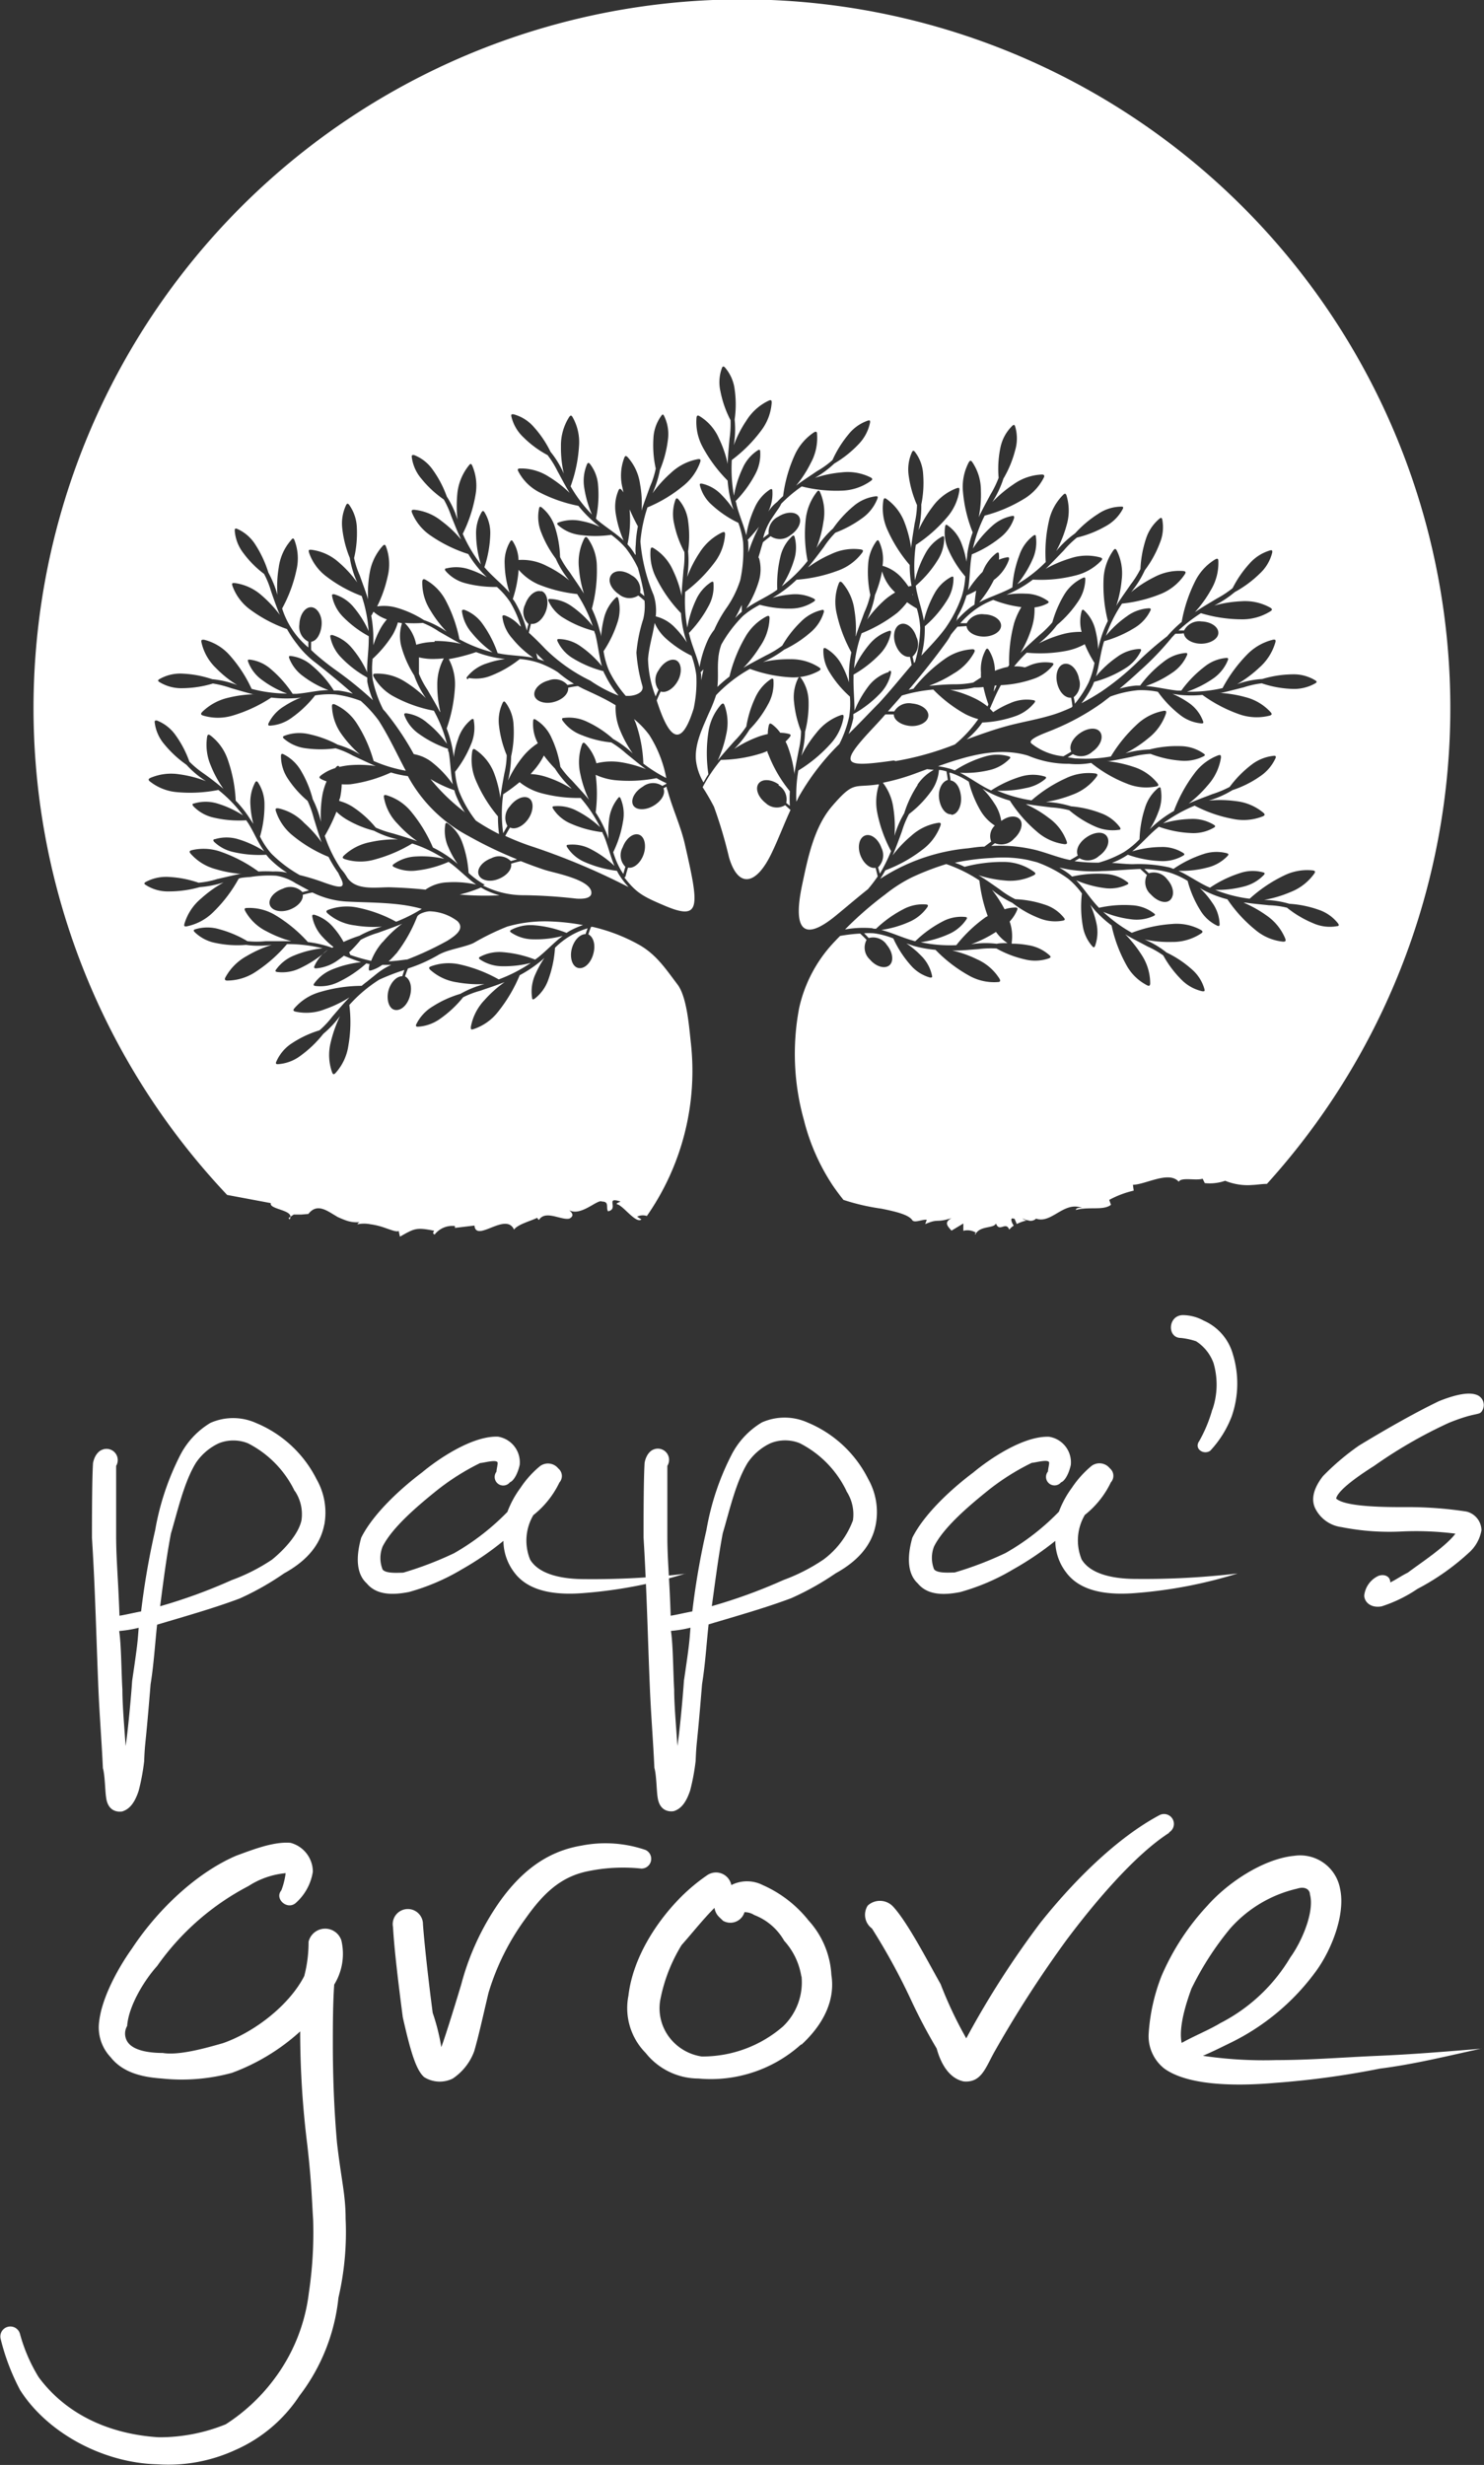
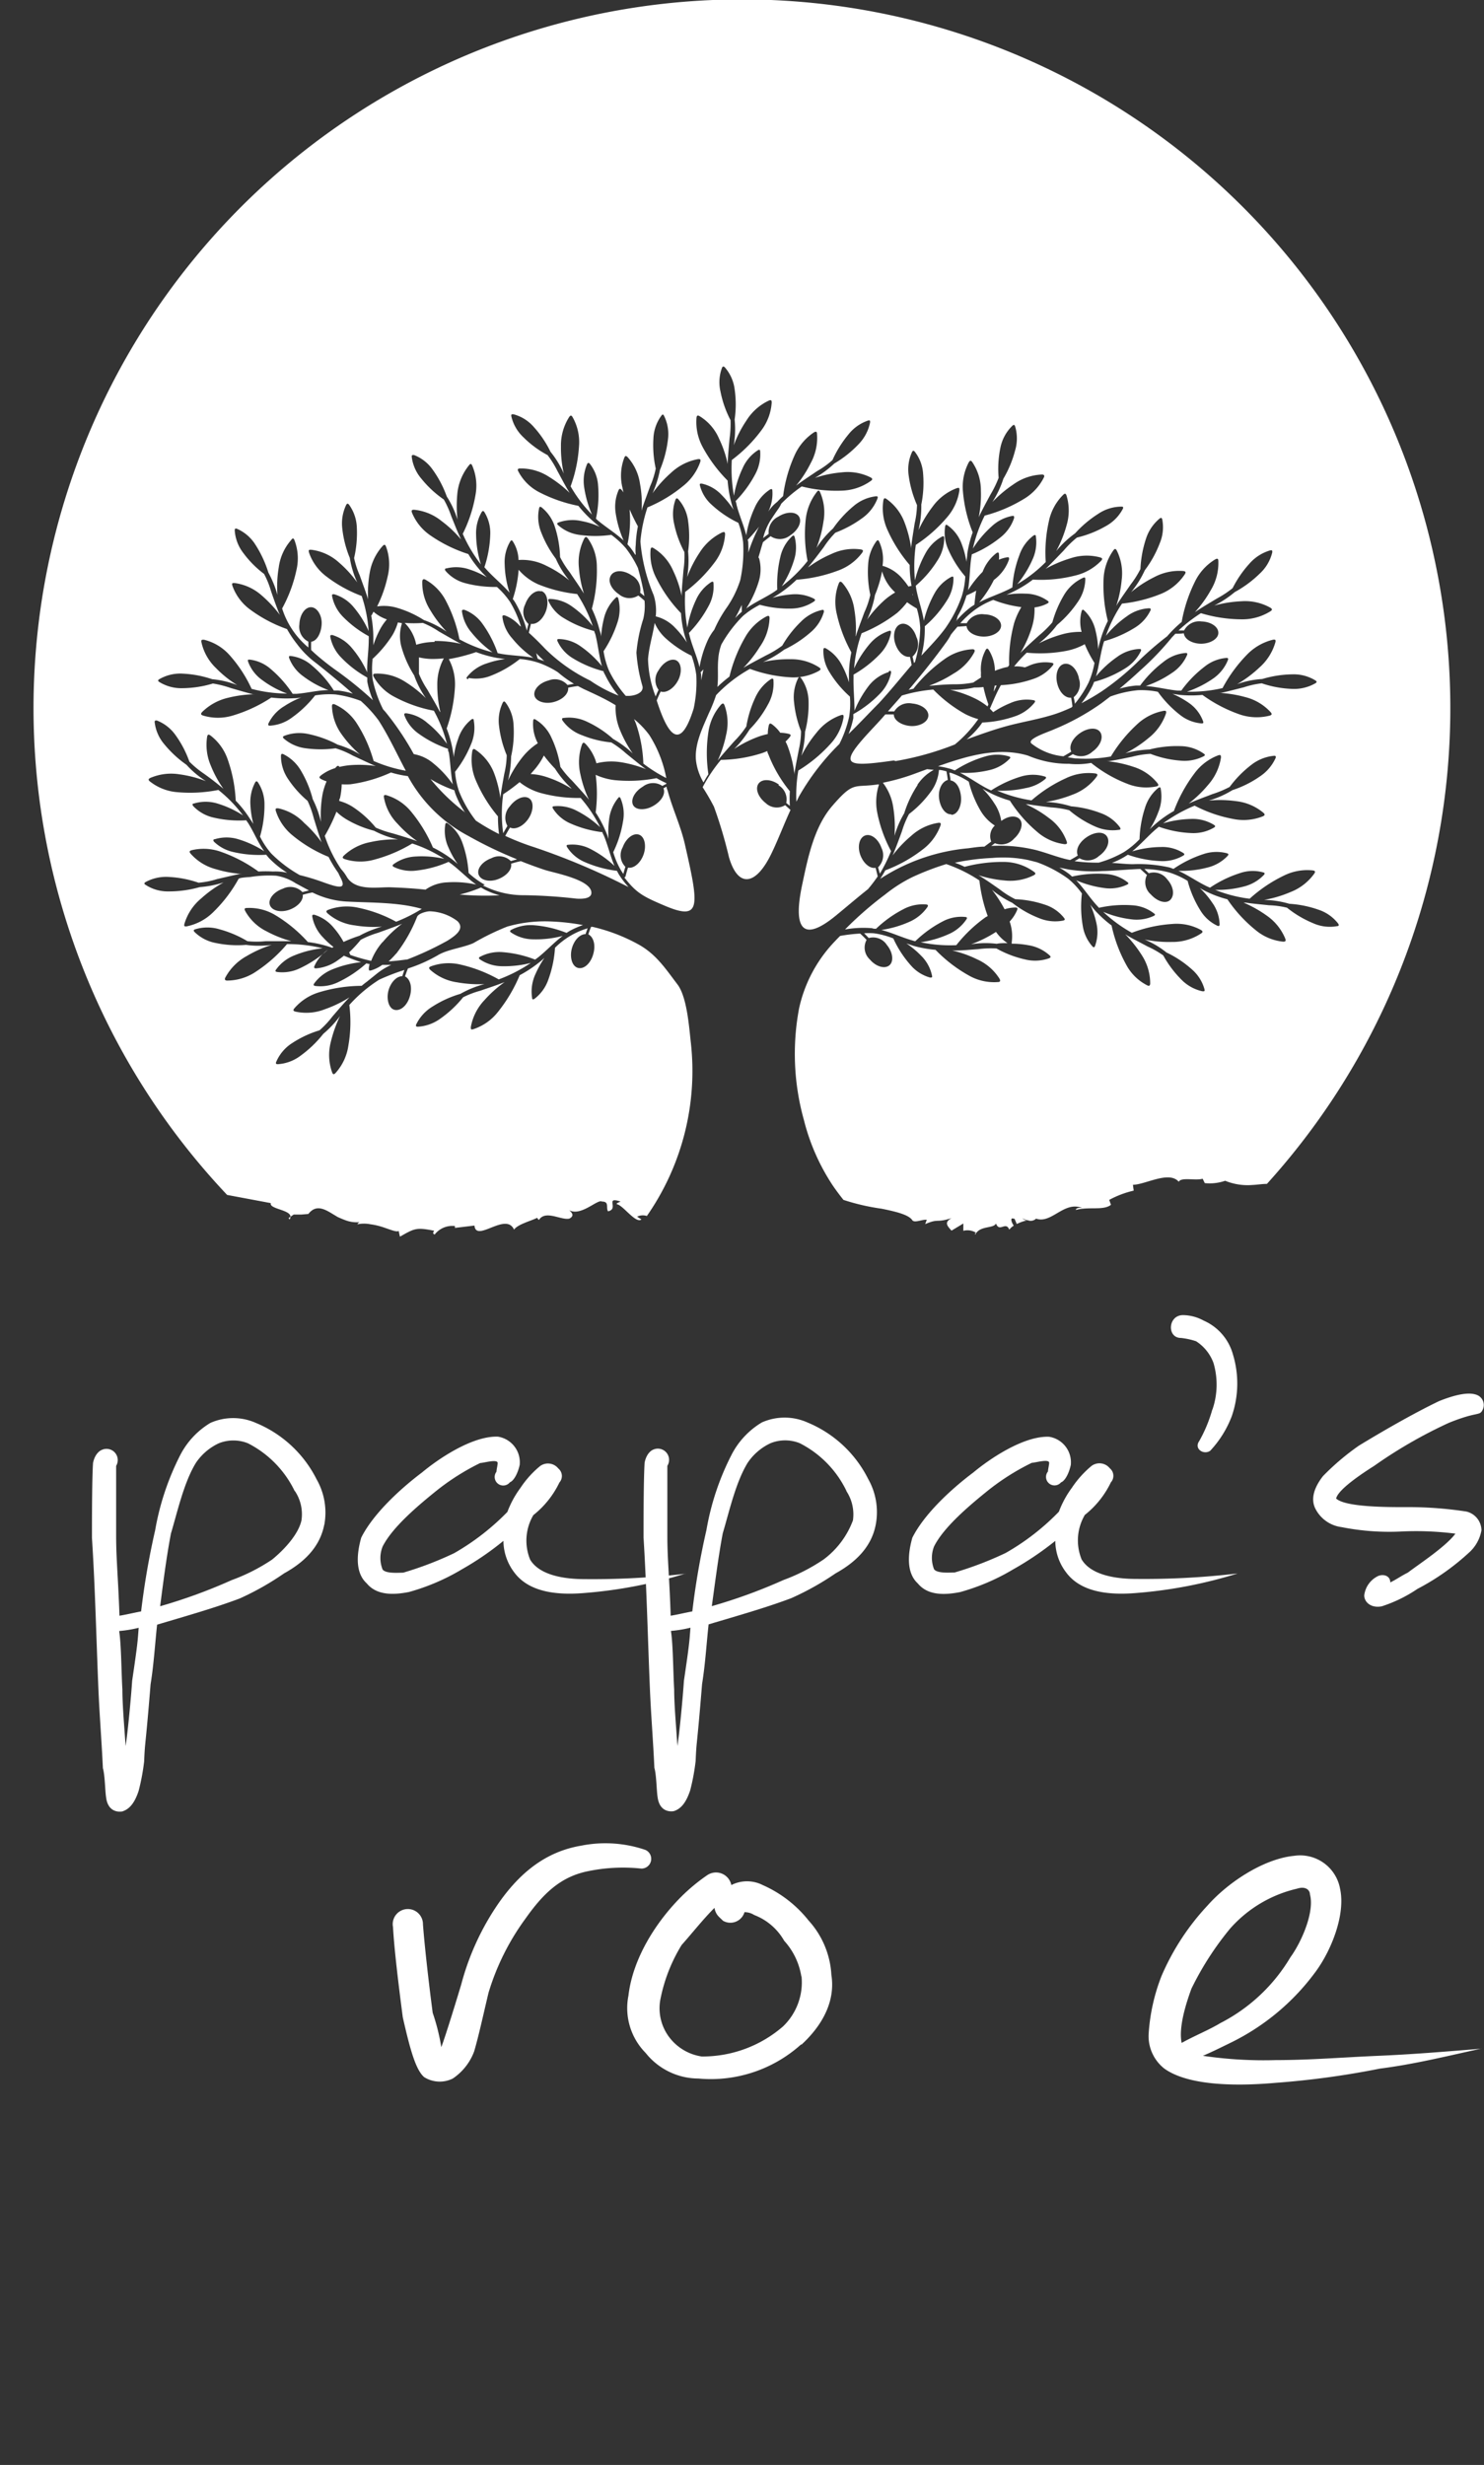
<svg xmlns="http://www.w3.org/2000/svg" id="Layer_1" data-name="Layer 1" viewBox="0 0 152.17 252.66">
  <rect x="0" y="0" width="152.17" height="252.66" fill="#333333" stroke="none" />
  <defs>
    <style>.cls-1{fill:#fff;}</style>
  </defs>
  <path class="cls-1" d="M106.71,112.91a15.28,15.28,0,0,0,2.15-3.79c.15-.35,1-.57,1.33-.56a5,5,0,0,1,2.8,1c.84.82-.3,1.55-1,2a31.94,31.94,0,0,1-4.15,1.94l-.06,0c-.61.08-1.23.16-1.84.19a8.8,8.8,0,0,0,.78-.81m-1.41-1.16a6.43,6.43,0,0,0-1.16,1.92,17.84,17.84,0,0,1-2.14-.61,2,2,0,0,0-.12-.26,14.2,14.2,0,0,0,1.19-1.29,9.48,9.48,0,0,1,1.78-.72c.76-.28,1.52-.54,2.26-.84l.21-.09a11.77,11.77,0,0,0-2,1.89m-3.92-8.52a5.27,5.27,0,0,0,3.07.06,15,15,0,0,0,3.88-1.65,14,14,0,0,1,3.28,1.57,10.43,10.43,0,0,0-2.9-.24,4.19,4.19,0,0,0-2.29.79c-.14.11-.13.18,0,.27a4.11,4.11,0,0,0,2.36.38,11.28,11.28,0,0,0,3.28-.89l.3.22c.88.67,1.64,1.48,2.53,2.11a10.29,10.29,0,0,0-2.94-.23,4.18,4.18,0,0,0-2.26.75c-1.12-.12-2.21-.19-3.54-.24s-3.65.44-4.54-1.09a4.39,4.39,0,0,0-.57-.77,14.06,14.06,0,0,1-1.68-3.41,17.62,17.62,0,0,0,1.2-2.48,5.65,5.65,0,0,0,1,.77,10.8,10.8,0,0,0,2.85,1.18,9.42,9.42,0,0,0,2.47.89,11.75,11.75,0,0,0-2.81.27,5.47,5.47,0,0,0-2.76,1.4c-.16.17-.14.26.08.34m11.81,3.64a13.72,13.72,0,0,0,2.18-.72l.35.2a8,8,0,0,0,1.56.6,29.37,29.37,0,0,1-4.09-.08m2.58-1a8.45,8.45,0,0,1-1.67-1.21,11.18,11.18,0,0,0-.68-3.21A4.1,4.1,0,0,0,112,99.55c-.15-.09-.21-.07-.25.11a4.07,4.07,0,0,0,.33,2.37,9.29,9.29,0,0,0,.94,1.68c-.19-.17-.39-.34-.6-.5a12.46,12.46,0,0,0-1.94-1.19,14.92,14.92,0,0,0-2.23-3.67,5.19,5.19,0,0,0-2.53-1.69c-.22-.06-.3,0-.26.23a5.11,5.11,0,0,0,1.41,2.71,11.73,11.73,0,0,0,2,1.77l-.2-.07c-.76-.27-1.52-.49-2.28-.72a10.53,10.53,0,0,1-1.77-.6,10.56,10.56,0,0,0-2.31-2.09,4.87,4.87,0,0,0-1.43-.64c0-.09,0-.19.07-.27a7.52,7.52,0,0,0,.18-1.44,6.8,6.8,0,0,0,.88,0,14.64,14.64,0,0,0,4.17-1.21,10.25,10.25,0,0,0,1.73.37,15,15,0,0,0,6.2,6.13,42.06,42.06,0,0,0,5,2.4l-.64.18a1.7,1.7,0,0,0-2-.29c-.93.34-1.51,1.09-1.3,1.68s1.12.8,2,.46,1.44-1,1.33-1.58c.32-.1.64-.19,1-.26h0q1.2.48,2.46.9c1,.32,4.79,1,4.77,2.35,0,.66-1.14.62-1.54.59a53,53,0,0,0-5.36-.35,9.13,9.13,0,0,1-4.22-1M104.19,78.23c.06-.11.12-.24.2-.38a4,4,0,0,0,1.37.79,5.63,5.63,0,0,0-.62.87,10,10,0,0,0-.77,1.78c0-.26,0-.52,0-.78a12.41,12.41,0,0,0-.22-2.28m.06,4.53a11.9,11.9,0,0,0,2.14-2.54,5.77,5.77,0,0,0,.54-1.27l.4.07a.34.34,0,0,0,0,.08,4.23,4.23,0,0,0,0,2.48,11,11,0,0,0,1.27,2.8,9.55,9.55,0,0,0,1.2,2.33A12.16,12.16,0,0,0,107.58,85a5.22,5.22,0,0,0-3-.8c-.23,0-.28.1-.18.31a5.2,5.2,0,0,0,2.2,2.1A14,14,0,0,0,110.58,88a14.25,14.25,0,0,1,1.34,3.4,10.1,10.1,0,0,0-2-2.14,4.09,4.09,0,0,0-2.18-1c-.18,0-.23.05-.18.22a4.06,4.06,0,0,0,1.47,1.88,11.3,11.3,0,0,0,3,1.54c0,.12,0,.24.08.36.18,1.1.19,2.21.41,3.29a10.27,10.27,0,0,0-2-2.16,4.18,4.18,0,0,0-2-.94,28.75,28.75,0,0,0-2.91-4.33c-.08-.09-.16-.17-.24-.27a12.29,12.29,0,0,1-1.07-3.07,9,9,0,0,1,0-2.08m9.84,1.94a4.12,4.12,0,0,0,2.39-.27,11.26,11.26,0,0,0,2.86-1.67,8.21,8.21,0,0,1,2,.41,9.6,9.6,0,0,1,1.9.94,12.13,12.13,0,0,0,1.65,1.19l-.66.12a1.72,1.72,0,0,0-1.94-.46c-1,.26-1.59,1-1.44,1.57s1.06.89,2,.63,1.51-.88,1.45-1.46c.32-.07.65-.13,1-.17l.56.29c1.07.5,2.22,1,3.31,1.68a5.8,5.8,0,0,0,.42,2.48,12.38,12.38,0,0,0,1.33,2.46,10,10,0,0,0-2-1.48,10.74,10.74,0,0,0-2.64-1.75,4.24,4.24,0,0,0-2.44-.41c-.18,0-.21.11-.12.26a4.16,4.16,0,0,0,2,1.51,10.72,10.72,0,0,0,3,.74,9.82,9.82,0,0,1,1.52,1.13c.61.49,1.22,1,1.86,1.48l.18.13a12.14,12.14,0,0,0-2.63-.72,6.23,6.23,0,0,0-2.45.12,4.69,4.69,0,0,0-1.13-2c-.16-.16-.26-.15-.35.07a5.46,5.46,0,0,0-.16,3.08,11.49,11.49,0,0,0,.87,2.58l-.14-.17c-.51-.61-1.06-1.19-1.58-1.77a9.65,9.65,0,0,1-1.21-1.43,10.9,10.9,0,0,0-.92-3,4.12,4.12,0,0,0-1.62-1.84c-.16-.09-.23-.06-.25.13a4.16,4.16,0,0,0,.48,2.29,6.61,6.61,0,0,0-1.57,1.42,11.78,11.78,0,0,0-1.49,2.41,11.25,11.25,0,0,0,.32-2.48,11.17,11.17,0,0,0,.25-3.2,4.12,4.12,0,0,0-.82-2.32c-.12-.15-.19-.14-.28,0a4.28,4.28,0,0,0-.38,2.46,11.08,11.08,0,0,0,.78,2.94,8.76,8.76,0,0,1-.25,1.9c-.14.79-.29,1.58-.39,2.37a1.8,1.8,0,0,0,0,.22,11.67,11.67,0,0,0-.65-2.64A5.11,5.11,0,0,0,114.85,92c-.18-.13-.27-.1-.33.13a5.37,5.37,0,0,0,.38,3.05,14.47,14.47,0,0,0,2.25,3.65,13.74,13.74,0,0,0,.11,1.81,21.56,21.56,0,0,1-2.38-1.38,12.16,12.16,0,0,1-1.72-3,8.21,8.21,0,0,1-.41-2,11.69,11.69,0,0,0,1.66-2.87,4.27,4.27,0,0,0,.26-2.39c0-.18-.11-.2-.26-.09a4.15,4.15,0,0,0-1.35,2,8.53,8.53,0,0,0-.45,1.88c0-.26-.06-.51-.1-.77a11.77,11.77,0,0,0-.62-2.2,15.25,15.25,0,0,0,.85-4.25,5.44,5.44,0,0,0-.63-2.86,17.94,17.94,0,0,0,2.8-.72,12.43,12.43,0,0,0,2.21.61l.76.1a9.46,9.46,0,0,0-1.88.45,4.18,4.18,0,0,0-2,1.36c-.11.14-.09.21.09.26m7.5-9c-.59-.19-1.33.41-1.65,1.34a1.69,1.69,0,0,0,.34,2c-.06.23-.12.45-.17.68a11.53,11.53,0,0,0-1.2-2.9,2.62,2.62,0,0,0-.24-.34,12.07,12.07,0,0,0,.6-3,5.7,5.7,0,0,0,2,1.49,14.54,14.54,0,0,0,4,1,14.66,14.66,0,0,1,1.6,3.28,10.3,10.3,0,0,0-2.12-2,4.06,4.06,0,0,0-2.26-.78c-.18,0-.22.06-.15.23a3.88,3.88,0,0,0,1.6,1.76,11.29,11.29,0,0,0,3.09,1.3c0,.12.08.23.11.35.27,1.08.37,2.19.67,3.25a10.52,10.52,0,0,0-2.14-2,4,4,0,0,0-2.26-.78c-.18,0-.22.06-.15.23a4,4,0,0,0,1.6,1.76,11.42,11.42,0,0,0,3.12,1.31c0,.13.1.25.16.38a10.15,10.15,0,0,0,1.38,2.12,13.88,13.88,0,0,1-2.91-1.54A17.27,17.27,0,0,1,122,81.66c-.64-.68-1.21-1.23-1.68-1.65.06-.31.14-.61.22-.92.58.1,1.25-.48,1.55-1.36s.09-1.84-.51-2m.13,7,.2.19-.22-.09c-.12,0-.26-.09-.39-.12s-.14-.37-.24-.62c.2.21.42.42.65.64m13.77.13c-.55-.3-1.38.16-1.86,1a1.7,1.7,0,0,0,0,2c-.11.22-.21.45-.3.68a11.28,11.28,0,0,1-.78-3.83c.09-1.24.49-2.48.68-3.71a4.65,4.65,0,0,0,1.08,1.53A11.26,11.26,0,0,0,137,82.36a9.36,9.36,0,0,1,.49,2,13.06,13.06,0,0,1-.27,3.41c-1.35,4.34-2.59,2.92-3.79-.82l0,0a9.52,9.52,0,0,1,.41-.92c.54.19,1.3-.27,1.75-1.08s.41-1.81-.14-2.1m-2.78,7.64a12.53,12.53,0,0,1,1.74,4.41,14.92,14.92,0,0,1-2.35-1.48,14.11,14.11,0,0,0-.76-4.1c-.06-.16-.13-.31-.19-.46a8.9,8.9,0,0,1,1.56,1.63m-8,5.49a11.53,11.53,0,0,0-2.52-1.18,6.1,6.1,0,0,0-1.65-.31l.47-.54a7.24,7.24,0,0,0,.89-1.36A13,13,0,0,0,123,93.93a10.19,10.19,0,0,0,1.66,2m-10.87,2.5A20.35,20.35,0,0,1,110.23,95a12.41,12.41,0,0,0,2.45,1.15,3,3,0,0,0,.12.4,9.22,9.22,0,0,0,1,1.92m-3.15-17.52a6.29,6.29,0,0,0-1.88.29v0A4.26,4.26,0,0,0,107.59,79a12.22,12.22,0,0,0,1.86,0,8.72,8.72,0,0,1,1.65.88c.69.39,1.37.79,2.07,1.17l.2.1a11.44,11.44,0,0,0-2.72-.3m.55,7.27-.1-.19c-.37-.71-.78-1.38-1.18-2.08a9.46,9.46,0,0,1-.87-1.63c0-.45,0-1,0-1.69a6.06,6.06,0,0,0,1.65.16,8.87,8.87,0,0,0,.9-.06,5.61,5.61,0,0,0-.67,2.78,12,12,0,0,0,.31,2.71m9.66,13.88a26,26,0,0,1-3-1.17c.15-.29.32-.58.49-.86.52.26,1.33-.11,1.86-.87s.62-1.75.11-2.11-1.39,0-2,.82a1.73,1.73,0,0,0-.24,2c-.15.25-.29.49-.43.75a14.21,14.21,0,0,1,0-4,18.26,18.26,0,0,0,1.68-1.24,6.09,6.09,0,0,0,2.12,1.1,14.56,14.56,0,0,0,4.14.52,14.16,14.16,0,0,1,2,3,10.35,10.35,0,0,0-2.37-1.67,4.17,4.17,0,0,0-2.35-.48c-.17,0-.21.09-.11.25a4,4,0,0,0,1.82,1.53,11.21,11.21,0,0,0,3.25.88c0,.12.09.23.14.35.42,1,.66,2.11,1.09,3.11a10.71,10.71,0,0,0-2.39-1.7,4,4,0,0,0-2.34-.47c-.19,0-.22.09-.13.24a4,4,0,0,0,1.83,1.54,11.69,11.69,0,0,0,3.28.89c.06.11.12.24.19.35a8.67,8.67,0,0,0,1,1.31l-.51-.25a69.51,69.51,0,0,0-9.31-3.88m9.51,3.06c.07-.31.16-.62.26-.92.56.12,1.26-.44,1.58-1.31s.15-1.84-.44-2.06-1.35.36-1.69,1.29a1.67,1.67,0,0,0,.28,2c-.08.24-.15.48-.21.73l-.22-.33a8.26,8.26,0,0,1-.82-1.9,11.24,11.24,0,0,0,1-3.13,4.07,4.07,0,0,0-.25-2.39c-.08-.16-.15-.17-.27,0a4.25,4.25,0,0,0-.91,2.24,9.75,9.75,0,0,0-.05,1.93,6.18,6.18,0,0,0-.26-.72,12.22,12.22,0,0,0-1.06-2,15,15,0,0,0,0-3.86,6.47,6.47,0,0,0,1.92.54,14.63,14.63,0,0,0,4.32-.2c.32.18.64.35,1,.51a.19.19,0,0,1,0,.08c-.13.07-.27.13-.4.21a1.69,1.69,0,0,0-2,.07c-.85.5-1.28,1.35-1,1.89s1.26.57,2.11.06,1.23-1.24,1-1.78l.32-.17c0,.17.09.34.14.52.49,1.78,1.3,3.51,1.72,5.31,1.5,6.57,1.72,8-2.18,6.32-2.09-.89-2.8-1.27-4-2.83m15.86-9.51c-.77-.58-1.72-.64-2.1-.13s-.06,1.39.72,2a1.65,1.65,0,0,0,2,.22l.55.49c-.66,1.43-1.25,3-1.92,4.39-1.64,3.45-3.49,3.61-4.4.42a46,46,0,0,0-1.53-5.14,22.28,22.28,0,0,0-1.16-2,15.71,15.71,0,0,1,1.87-2.8,14.55,14.55,0,0,0,4.14-.67,6.19,6.19,0,0,0,.62-.24c0,.14.08.27.14.42a13.9,13.9,0,0,0,2.17,3.7,12.53,12.53,0,0,0,0,1.5l-.37-.3a1.68,1.68,0,0,0-.81-1.82M95.68,140l.1.15c.65-1-2.13-1-1.92-1.68l-4.48-.84A72.64,72.64,0,1,1,196,136.5c-.49,0-1,.09-1.48.11a6.08,6.08,0,0,1-2.8-.43,4.83,4.83,0,0,1-2.09.24l-.22-.45c-.71.22-2.2-.19-2.45.31-1-1.16-3.45.31-4.7.31l.08.6a9.85,9.85,0,0,0-2.51.95l.18.5c-.77.62-2.26.16-3.6.53,0-.22.4-.25.67-.19-1.87-.79-3.16,1.65-4.75,1.08a.79.79,0,0,1-.84.17.12.12,0,0,0,.08,0l-.14,0a4.5,4.5,0,0,1-.51-.2,1,1,0,0,0,.43.22,4.62,4.62,0,0,0-1,.36l-.23-.54-.08,0c-.38-.16-.27.31,0,.71a1.83,1.83,0,0,0-.46.41c-.36-.91-1,.33-1.36-.63-.26.55-1.7.18-2.13,1.16,0-.13-.08-.2.12-.19a1.66,1.66,0,0,0-1.34-.22l0-.75-1.21.73c-.52-.56-.72-.87,0-1.28-1.66.52-1.26,0-2.7.61l.16-.44c-.46-.07-1.31.39-1.51,0-.41-.54-1.66-.84-3.13-1.14a22.31,22.31,0,0,1-3.9-.9c-.37-.46-.72-.93-1.06-1.42a21.63,21.63,0,0,1-3-6.78,25.15,25.15,0,0,1-.49-11.44,14.34,14.34,0,0,1,3.54-6.73c.22-.23.44-.47.67-.69a17.63,17.63,0,0,1,2.05-.24c.23.21.45.43.66.65a1.65,1.65,0,0,0,.33,2c.62.74,1.52,1,2,.61s.37-1.35-.25-2.09a1.67,1.67,0,0,0-1.86-.71c-.16-.17-.32-.34-.48-.49a7.71,7.71,0,0,1,1,0,8.4,8.4,0,0,1,2,.53,11,11,0,0,0,1.77,2.73,4.05,4.05,0,0,0,2,1.28c.18,0,.24,0,.2-.19a4,4,0,0,0-1.16-2.09,9.06,9.06,0,0,0-1.47-1.22l.73.25a12.63,12.63,0,0,0,2.26.41,14.75,14.75,0,0,0,3.4,2.62,5.21,5.21,0,0,0,3,.68c.23,0,.27-.12.17-.32a5.18,5.18,0,0,0-2.29-2,11.51,11.51,0,0,0-2.57-.91H164c.79,0,1.6-.09,2.39-.14a9.89,9.89,0,0,1,1.88-.07,10.8,10.8,0,0,0,2.92,1.12,4.28,4.28,0,0,0,2.48-.12c.17-.08.19-.15.06-.28a4.21,4.21,0,0,0-2.23-1.06,8.86,8.86,0,0,0-1.67-.15.5.5,0,0,0,0-.13,4.54,4.54,0,0,0-.21-2.14,4,4,0,0,0,.75-1.14c.1-.22.05-.3-.18-.3a4,4,0,0,0-1.09.18,12.81,12.81,0,0,0-1.3-2,10.15,10.15,0,0,0,2.09,1.34,10.8,10.8,0,0,0,2.75,1.57,4.31,4.31,0,0,0,2.47.25c.18-.05.21-.12.09-.27a4.08,4.08,0,0,0-2-1.37,10.78,10.78,0,0,0-3-.55,9,9,0,0,1-1.59-1c-.65-.45-1.29-.91-2-1.35l-.19-.11a12.22,12.22,0,0,0,2.68.54,5.36,5.36,0,0,0,3-.54c.21-.12.21-.21,0-.36a5.29,5.29,0,0,0-2.91-1A15.2,15.2,0,0,0,165,104a8.35,8.35,0,0,0-1-.42,23.45,23.45,0,0,1,3.84-.49,12.8,12.8,0,0,1,3.71.22l.87.22a12.88,12.88,0,0,1,3.2,1.69,8.08,8.08,0,0,1,1.41,1.51,11.58,11.58,0,0,0,.08,3.28,4.13,4.13,0,0,0,1,2.15c.13.13.2.11.27-.06a4.19,4.19,0,0,0,.12-2.4,9.71,9.71,0,0,0-.61-1.82c.15.2.32.4.49.6a12.23,12.23,0,0,0,1.69,1.53,14.68,14.68,0,0,0,1.49,4,5,5,0,0,0,2.17,2.14c.21.11.29,0,.3-.18a5.32,5.32,0,0,0-.87-2.93,13,13,0,0,0-1.69-2.13l.19.12c.68.4,1.39.75,2.09,1.13a9.54,9.54,0,0,1,1.62.92,11,11,0,0,0,1.87,2.49,4.29,4.29,0,0,0,2.16,1.19c.19,0,.24,0,.2-.21a4.19,4.19,0,0,0-1.33-2.07,10.87,10.87,0,0,0-2.57-1.7,9.41,9.41,0,0,0-2.24-1.33,12.17,12.17,0,0,0,2.79.25,5.27,5.27,0,0,0,3-.87c.19-.13.19-.22,0-.35a5.19,5.19,0,0,0-3-.62,14.22,14.22,0,0,0-4.1.9,14.62,14.62,0,0,1-2.94-2.15,10.51,10.51,0,0,0,2.8.76,4.18,4.18,0,0,0,2.39-.34c.16-.08.17-.16,0-.27a4,4,0,0,0-2.24-.82,11.7,11.7,0,0,0-3.38.26l-.25-.27c-.74-.82-1.33-1.76-2.09-2.55a10.9,10.9,0,0,0,2.85.79,4.14,4.14,0,0,0,2.38-.35c.16-.08.17-.15,0-.27a4,4,0,0,0-2.24-.82,11.75,11.75,0,0,0-3.41.27c-.1-.09-.19-.18-.31-.27a8,8,0,0,0-1-.65l1,.2a16,16,0,0,0,3.45.15c.83,0,2.93-.19,3.86-.21l.68.62a1.65,1.65,0,0,0,.41,2c.65.72,1.56,1,2,.53s.32-1.36-.33-2.08a1.7,1.7,0,0,0-1.89-.63l-.45-.43h.17a10.69,10.69,0,0,1,2.38.35,8.39,8.39,0,0,1,1.88.86,11,11,0,0,0,1.29,3,4.06,4.06,0,0,0,1.76,1.6c.17.07.23,0,.23-.15a4,4,0,0,0-.79-2.26,8.07,8.07,0,0,0-1.24-1.45c.22.12.45.26.68.36a11.34,11.34,0,0,0,2.15.79,14.41,14.41,0,0,0,2.9,3.16,5.19,5.19,0,0,0,2.81,1.18c.25,0,.3-.07.23-.29a5.34,5.34,0,0,0-1.91-2.38,12.36,12.36,0,0,0-2.37-1.33l.22,0c.78.12,1.58.18,2.37.27a8.86,8.86,0,0,1,1.86.25,10.93,10.93,0,0,0,2.68,1.59,4.19,4.19,0,0,0,2.46.3c.18,0,.21-.11.1-.27a4.22,4.22,0,0,0-2-1.41,11,11,0,0,0-3-.61,10,10,0,0,0-2.59-.4,12.14,12.14,0,0,0,2.7-.8,5.4,5.4,0,0,0,2.45-1.9c.13-.2.09-.28-.14-.32a5.37,5.37,0,0,0-3,.54,14.58,14.58,0,0,0-3.49,2.36,14.07,14.07,0,0,1-3.54-.91,10.41,10.41,0,0,0,2.9-.33,4.28,4.28,0,0,0,2.1-1.2c.12-.14.1-.21-.07-.26a4,4,0,0,0-2.4.08,11.88,11.88,0,0,0-3.06,1.49l-.33-.15c-1-.48-1.9-1.13-2.9-1.58a10.38,10.38,0,0,0,2.94-.33,4.22,4.22,0,0,0,2.1-1.2c.12-.14.11-.21-.07-.27a4.21,4.21,0,0,0-2.4.08,12,12,0,0,0-3.08,1.52l-.39-.14a14.32,14.32,0,0,0-3.76-.34h0c-.73,0-1.43-.1-2.17-.13a8,8,0,0,0,1.29-.62l.35-.22a11.41,11.41,0,0,0,3.33.65,4.19,4.19,0,0,0,2.35-.56c.15-.09.15-.17,0-.27a4,4,0,0,0-2.31-.61,10.56,10.56,0,0,0-2.93.45c.87-.7,1.6-1.56,2.45-2.29l.29-.24a11.21,11.21,0,0,0,3.31.65,4.17,4.17,0,0,0,2.34-.56c.16-.1.16-.17,0-.28a4.16,4.16,0,0,0-2.31-.61,11.18,11.18,0,0,0-2.9.45,15.28,15.28,0,0,1,3.23-1.81,14,14,0,0,0,3.93,1.36,5.33,5.33,0,0,0,3.07-.27c.21-.1.23-.19.06-.35a5.25,5.25,0,0,0-2.81-1.2,12.08,12.08,0,0,0-2.8-.06,9.79,9.79,0,0,0,2.42-1.07,10.78,10.78,0,0,0,2.8-1.39,4.5,4.5,0,0,0,1.63-1.9c.06-.18,0-.24-.17-.23a4.47,4.47,0,0,0-2.32.93,11.34,11.34,0,0,0-2.22,2.26,10.77,10.77,0,0,1-1.75.73c-.75.29-1.51.56-2.24.88l-.21.09a12.29,12.29,0,0,0,2-1.92,5.46,5.46,0,0,0,1.31-2.8c0-.24-.05-.29-.28-.22a5.39,5.39,0,0,0-2.46,1.88,15.14,15.14,0,0,0-2.09,3.83,11.53,11.53,0,0,0-1.89,1.33c-.2.17-.39.35-.58.53a8.83,8.83,0,0,0,.87-1.74,4.23,4.23,0,0,0,.25-2.39c0-.18-.12-.2-.26-.09a4.22,4.22,0,0,0-1.34,2,11.47,11.47,0,0,0-.57,3.25,8.56,8.56,0,0,1-1.62,1.33,11.28,11.28,0,0,1-2.56,1.07,17.25,17.25,0,0,1-2.49-.15q.26-.14.51-.3a1.71,1.71,0,0,0,2-.23c.81-.56,1.18-1.44.82-2s-1.29-.48-2.11.09-1.12,1.34-.88,1.86c-.25.16-.52.32-.79.46q-.33-.06-.66-.15c-.93-.25-1.84-.6-2.77-.85a15.57,15.57,0,0,0-4.66-.44l.38-.28a1.73,1.73,0,0,0,1.95-.46c.74-.65,1-1.57.59-2s-1.19-.34-1.89.18a4.44,4.44,0,0,0-.72-1.82,8.68,8.68,0,0,0-1.2-1.49c.22.13.44.26.67.38a11.1,11.1,0,0,0,2.13.84,14.18,14.18,0,0,0,2.82,3.22,5.28,5.28,0,0,0,2.79,1.25c.24,0,.29-.06.22-.28a5.07,5.07,0,0,0-1.85-2.42,11.33,11.33,0,0,0-2.34-1.39l.22,0c.79.13,1.58.22,2.37.32a9.61,9.61,0,0,1,1.86.29,10.78,10.78,0,0,0,2.64,1.66,4.39,4.39,0,0,0,2.44.35c.19,0,.22-.11.11-.27a4.21,4.21,0,0,0-2-1.46,11,11,0,0,0-3-.68,10,10,0,0,0-2.59-.45,12.76,12.76,0,0,0,2.72-.74,5.41,5.41,0,0,0,2.49-1.85c.13-.2.1-.28-.13-.33a5.37,5.37,0,0,0-3,.48,14.43,14.43,0,0,0-3.55,2.28,14.74,14.74,0,0,1-3.52-1,11,11,0,0,0,2.92-.26A4.26,4.26,0,0,0,173.27,95c.13-.13.11-.21-.06-.26a4.22,4.22,0,0,0-2.41,0,12,12,0,0,0-3.08,1.43l-.34-.16c-1-.51-1.87-1.17-2.85-1.65a10.5,10.5,0,0,0,2.95-.26,4.18,4.18,0,0,0,2.12-1.16c.13-.13.11-.2-.06-.26a4.19,4.19,0,0,0-2.4,0A11.63,11.63,0,0,0,164,94.12l-.38-.14a8.9,8.9,0,0,0-1.34-.29c3-1.07,6.18-2,9.22-1.09a10.58,10.58,0,0,0,4.23.84,8,8,0,0,0,2.25-.09,13.76,13.76,0,0,0,3.68,2.13,5.2,5.2,0,0,0,3,.28c.23-.05.26-.14.12-.33a5.13,5.13,0,0,0-2.53-1.7,12,12,0,0,0-2.67-.56l.22,0c.79-.12,1.58-.29,2.36-.45a9.4,9.4,0,0,1,1.9-.3,10.76,10.76,0,0,0,3,.69,4.35,4.35,0,0,0,2.45-.44c.17-.09.17-.17,0-.28a4.2,4.2,0,0,0-2.36-.76,11.31,11.31,0,0,0-3.18.34,10.84,10.84,0,0,0-2.48.39,12.22,12.22,0,0,0,2.37-1.56,5.42,5.42,0,0,0,1.79-2.52c.06-.23,0-.3-.23-.27a5.42,5.42,0,0,0-2.76,1.41,14.86,14.86,0,0,0-2.66,3.27,14.74,14.74,0,0,1-3.5.2l-.15,0-.78-.12.53-.32a1.72,1.72,0,0,0,2-.25c.81-.57,1.17-1.46.81-2s-1.31-.45-2.11.12-1.12,1.35-.86,1.87q-.39.25-.81.48a6.19,6.19,0,0,1-3.25-1.29c-.62-.47,1.69-1.19,2.31-1.48a24.49,24.49,0,0,0,4.86-2.68l.88-.67a11.44,11.44,0,0,1,2.82-.65,8.51,8.51,0,0,1,2.07.16,11.34,11.34,0,0,0,2.26,2.36,4.07,4.07,0,0,0,2.22.88c.17,0,.22-.05.15-.23A3.91,3.91,0,0,0,188,87.2a9.38,9.38,0,0,0-1.68-.93l.77.11a12.62,12.62,0,0,0,2.3,0,14.72,14.72,0,0,0,3.82,2,5.39,5.39,0,0,0,3.08.12c.22-.07.25-.16.1-.34a5.24,5.24,0,0,0-2.62-1.56,12.38,12.38,0,0,0-2.7-.43l.22,0c.78-.16,1.56-.38,2.34-.57a9.05,9.05,0,0,1,1.84-.41,10.78,10.78,0,0,0,3.08.57,4.37,4.37,0,0,0,2.43-.58c.15-.1.16-.17,0-.28a4.25,4.25,0,0,0-2.38-.63,11.31,11.31,0,0,0-3.08.48,9.13,9.13,0,0,0-2.58.53,12.35,12.35,0,0,0,2.27-1.69,5.46,5.46,0,0,0,1.66-2.61c.05-.23,0-.3-.24-.26a5.51,5.51,0,0,0-2.69,1.55,15,15,0,0,0-2.49,3.41,14.6,14.6,0,0,1-3.65.37,10.66,10.66,0,0,0,2.63-1.31A4.2,4.2,0,0,0,192,82.81c.06-.17,0-.23-.16-.22a4.08,4.08,0,0,0-2.24.9,11.65,11.65,0,0,0-2.38,2.45l-.37,0c-1.1-.11-2.18-.4-3.28-.47a10.81,10.81,0,0,0,2.67-1.33,4.18,4.18,0,0,0,1.57-1.84c.07-.17,0-.23-.16-.22a4.14,4.14,0,0,0-2.24.9A12,12,0,0,0,183,85.42h-.41a8.94,8.94,0,0,0-1.7.32c.72-.6,1.43-1.23,2.12-1.87a29,29,0,0,0,3.25-3.39l.35-.37c.29,0,.58,0,.87-.05.06.58.8,1.05,1.72,1.07s1.8-.46,1.82-1.09-.74-1.16-1.72-1.19a1.74,1.74,0,0,0-1.79.92l-.57,0A16,16,0,0,1,189.23,78a14.59,14.59,0,0,0,4.14.63,5.4,5.4,0,0,0,3-.83c.19-.13.19-.22,0-.35a5.28,5.28,0,0,0-3-.67,12.65,12.65,0,0,0-2.77.44,10.73,10.73,0,0,0,2.1-1.38,11.61,11.61,0,0,0,2.59-1.92,4.32,4.32,0,0,0,1.26-2.16c0-.18,0-.23-.2-.2a4.48,4.48,0,0,0-2.12,1.34,11.29,11.29,0,0,0-1.75,2.54,10.65,10.65,0,0,1-1.61,1.06c-.69.42-1.39.82-2.06,1.27l-.19.12a12,12,0,0,0,1.62-2.24,5.37,5.37,0,0,0,.78-3c0-.24-.1-.28-.31-.17a5.44,5.44,0,0,0-2.09,2.29,15.18,15.18,0,0,0-1.36,4.13,12.93,12.93,0,0,0-1.49,1.47,33.07,33.07,0,0,0-3.11,2.71A27.47,27.47,0,0,1,179.08,86q-1,.66-2.1,1.23a9.42,9.42,0,0,0,1.14-1.8c.06-.13.11-.26.16-.39a11.35,11.35,0,0,0,3.15-1.36,4.25,4.25,0,0,0,1.64-1.79c.07-.17,0-.22-.15-.22a4.19,4.19,0,0,0-2.27.81,10.94,10.94,0,0,0-2.18,2c.32-1.06.43-2.17.73-3.25a3.07,3.07,0,0,1,.11-.36,11.92,11.92,0,0,0,3.11-1.36,4.2,4.2,0,0,0,1.64-1.79c.07-.16,0-.22-.15-.22a4.17,4.17,0,0,0-2.27.82,10.6,10.6,0,0,0-2.15,2,14.55,14.55,0,0,1,1.65-3.3A14.65,14.65,0,0,0,185.19,76a5.4,5.4,0,0,0,2.4-2c.12-.2.08-.28-.15-.32a5.45,5.45,0,0,0-3,.63,12.12,12.12,0,0,0-2.37,1.54,10.08,10.08,0,0,0,1.41-2.25A11.18,11.18,0,0,0,185,70.86a4.26,4.26,0,0,0,.27-2.46c-.05-.18-.12-.21-.27-.1a4.45,4.45,0,0,0-1.4,2.07,11.53,11.53,0,0,0-.57,3.11,10,10,0,0,1-1,1.58c-.45.66-.93,1.32-1.37,2a1.6,1.6,0,0,1-.11.19,11.75,11.75,0,0,0,.56-2.68,5.24,5.24,0,0,0-.51-3c-.11-.2-.2-.2-.35,0a5.48,5.48,0,0,0-1,2.93,14.93,14.93,0,0,0,.44,4.3,11.63,11.63,0,0,0-.82,2.15c-.07.26-.13.51-.18.76a8.74,8.74,0,0,0-.26-1.9,4,4,0,0,0-1.16-2.08c-.13-.13-.21-.11-.27.07a4,4,0,0,0,0,2.12,6.88,6.88,0,0,0-1.74.18,12.83,12.83,0,0,0-2.65,1,9.83,9.83,0,0,0,1.87-1.89,11.43,11.43,0,0,0,2.1-2.32,4.28,4.28,0,0,0,.8-2.36c0-.19-.06-.23-.24-.15A4.44,4.44,0,0,0,175.28,76,11.39,11.39,0,0,0,174,78.94a10.6,10.6,0,0,1-1.35,1.33c-.6.54-1.2,1.08-1.78,1.65l-.15.16a11.62,11.62,0,0,0,1.14-2.51,6.14,6.14,0,0,0,.31-2.16,3.77,3.77,0,0,0,1.33-.41c.16-.1.16-.17,0-.28a4,4,0,0,0-2.28-.72,8.67,8.67,0,0,0-1.93.12c.25-.11.49-.21.71-.33a11.65,11.65,0,0,0,2-1.23,14.29,14.29,0,0,0,4.31-.41,5.42,5.42,0,0,0,2.7-1.53c.15-.17.13-.26-.09-.33a5.27,5.27,0,0,0-3.08.09,12.85,12.85,0,0,0-2.54,1.08l.17-.15c.58-.57,1.13-1.15,1.7-1.74a9.91,9.91,0,0,1,1.35-1.32,10.94,10.94,0,0,0,2.94-1.16,4.3,4.3,0,0,0,1.76-1.77c.08-.18.05-.24-.14-.24a4.29,4.29,0,0,0-2.38.74,11.51,11.51,0,0,0-2.37,2,10.37,10.37,0,0,0-1.94,1.82,12.25,12.25,0,0,0,1.06-2.62,5.31,5.31,0,0,0,0-3.08c-.08-.22-.17-.24-.34-.07a5.33,5.33,0,0,0-1.47,2.72,14.58,14.58,0,0,0-.32,4.17,14.15,14.15,0,0,1-2.92,2.27,10.81,10.81,0,0,0,1.55-2.5,4.22,4.22,0,0,0,.36-2.38c0-.18-.1-.2-.25-.1a4.16,4.16,0,0,0-1.44,2,11.33,11.33,0,0,0-.72,3.31l-.34.18c-1,.5-2.07.83-3.06,1.35A11.41,11.41,0,0,0,168,74.6l.15-.12a4.37,4.37,0,0,0,1.41-2c0-.17,0-.23-.18-.21a3.49,3.49,0,0,0-.86.25,2.72,2.72,0,0,0,0-.57c0-.18-.1-.21-.25-.11a4.34,4.34,0,0,0-1.42,1.92,11.36,11.36,0,0,0-1.5,1.89c.19-1.09.17-2.2.33-3.31l.06-.37a11.67,11.67,0,0,0,2.93-1.73,4.23,4.23,0,0,0,1.41-2c0-.17,0-.23-.18-.21a4.23,4.23,0,0,0-2.15,1.1,10.91,10.91,0,0,0-1.9,2.25A14.76,14.76,0,0,1,167.06,68,15,15,0,0,0,171,66.34a5.37,5.37,0,0,0,2.13-2.25c.1-.21,0-.29-.18-.3a5.38,5.38,0,0,0-2.93,1,13,13,0,0,0-2.17,1.82,10.46,10.46,0,0,0,1.13-2.4,11.22,11.22,0,0,0,1.2-2.89,4.31,4.31,0,0,0,0-2.47c-.07-.18-.14-.19-.28-.06A4.31,4.31,0,0,0,168.68,61a10.69,10.69,0,0,0-.19,3.13,10.69,10.69,0,0,1-.83,1.7c-.38.71-.77,1.42-1.12,2.14l-.09.2a11.72,11.72,0,0,0,.22-2.72,5.14,5.14,0,0,0-.88-2.93c-.13-.19-.23-.18-.35,0a5.36,5.36,0,0,0-.61,3,14.41,14.41,0,0,0,1,4.2,11.13,11.13,0,0,0-.56,2.24c0,.25-.06.51-.08.77a9.13,9.13,0,0,0-.5-1.85A4,4,0,0,0,163.26,69c-.15-.11-.22-.07-.25.1a4.16,4.16,0,0,0,.32,2.38,11,11,0,0,0,1.74,2.76,8.22,8.22,0,0,1-.35,2A13.29,13.29,0,0,1,163,79.58c-.74,1-1.63,1.9-2.43,2.77a10.84,10.84,0,0,0,.35-2.59c0-.15,0-.28,0-.42a11.43,11.43,0,0,0,2.24-2.6,4.2,4.2,0,0,0,.7-2.31c0-.19-.07-.22-.24-.14A4.23,4.23,0,0,0,161.9,76a11.2,11.2,0,0,0-1.08,2.78c-.17-1.09-.56-2.13-.77-3.22l-.06-.37a11.21,11.21,0,0,0,2.22-2.58,4.2,4.2,0,0,0,.7-2.31c0-.18-.08-.22-.24-.14a4.28,4.28,0,0,0-1.7,1.74,11.14,11.14,0,0,0-1.06,2.73A15,15,0,0,1,160,71a14.91,14.91,0,0,0,3.17-2.79,5.4,5.4,0,0,0,1.3-2.81c0-.23,0-.29-.28-.21a5.41,5.41,0,0,0-2.46,1.88,12.87,12.87,0,0,0-1.46,2.42,10.32,10.32,0,0,0,.29-2.62,11.22,11.22,0,0,0,.19-3.1,4.11,4.11,0,0,0-.85-2.31c-.12-.14-.19-.14-.28,0a4.31,4.31,0,0,0-.35,2.46,11.29,11.29,0,0,0,.85,3,9.21,9.21,0,0,1-.24,1.87c-.12.79-.26,1.58-.35,2.37a1.81,1.81,0,0,0,0,.23,12.19,12.19,0,0,0-.67-2.64A5.19,5.19,0,0,0,157,66.3c-.19-.13-.28-.09-.33.14a5.35,5.35,0,0,0,.41,3,14.68,14.68,0,0,0,2.29,3.62,11.83,11.83,0,0,0,.19,2.14l-.32.07a6.74,6.74,0,0,0-.57-.75,4.17,4.17,0,0,0-2-1.35h-.08a.22.22,0,0,0,0-.08,4.25,4.25,0,0,0-.36-2.44c-.09-.17-.16-.17-.29,0a4.44,4.44,0,0,0-.83,2.35,11.22,11.22,0,0,0,.22,3.13,8.79,8.79,0,0,1-.61,1.79c-.27.76-.57,1.5-.82,2.26,0,.08-.05.15-.07.22a11.68,11.68,0,0,0-.13-2.73,5.29,5.29,0,0,0-1.25-2.79c-.17-.16-.26-.14-.35.07a5.22,5.22,0,0,0-.22,3.07,14.77,14.77,0,0,0,1.51,4,11.74,11.74,0,0,0-.25,2.3c0,.25,0,.51,0,.77a8.73,8.73,0,0,0-.73-1.77,4.19,4.19,0,0,0-1.65-1.72c-.17-.08-.23,0-.24.14a4.07,4.07,0,0,0,.63,2.31,11,11,0,0,0,2.09,2.5,8.5,8.5,0,0,1-.08,2.08,11.89,11.89,0,0,1-1,2.78,24.62,24.62,0,0,0-4.16,5.41c-.08.17-.16.34-.25.5a14.92,14.92,0,0,1,.2-3.19,14.78,14.78,0,0,0,3.26-2.69,5.33,5.33,0,0,0,1.38-2.77c0-.23,0-.29-.27-.22a5.46,5.46,0,0,0-2.51,1.81,12.14,12.14,0,0,0-1.55,2.37,10.21,10.21,0,0,0,.38-2.47A11.11,11.11,0,0,0,149,87a4.27,4.27,0,0,0-.77-2.35c-.12-.14-.19-.14-.29,0a4.38,4.38,0,0,0-.43,2.45,11,11,0,0,0,.72,3A8.92,8.92,0,0,1,148,92c-.15.78-.31,1.57-.44,2.36a1.64,1.64,0,0,0,0,.22,12.14,12.14,0,0,0-.6-2.66,4.82,4.82,0,0,0-.32-.76,4.13,4.13,0,0,0,.43-.46c.15-.19.11-.27-.11-.33a3.84,3.84,0,0,0-.86-.11,3.87,3.87,0,0,0-.85-.87c-.19-.13-.27-.1-.33.13a4.07,4.07,0,0,0-.1.87,7,7,0,0,0-.93.26,12.11,12.11,0,0,0-2.52,1.27,10.45,10.45,0,0,0,1.58-2,11.21,11.21,0,0,0,1.91-2.6,4.34,4.34,0,0,0,.54-2.43c0-.19-.09-.22-.26-.13a4.47,4.47,0,0,0-1.61,1.91,11.34,11.34,0,0,0-.91,2.94,9.2,9.2,0,0,1-1.22,1.5c-.53.6-1.07,1.2-1.58,1.82l-.14.18a11.76,11.76,0,0,0,.86-2.61,5.26,5.26,0,0,0-.16-3.06c-.09-.22-.18-.23-.35-.07a5.39,5.39,0,0,0-1.3,2.81,14.57,14.57,0,0,0,0,4.33c-.18.27-.34.55-.5.84a5.77,5.77,0,0,1-.76-2.14c-.22-1.68.64-3.41,1.29-4.92a16.56,16.56,0,0,0,.76-1.89,14.42,14.42,0,0,1,3.47-2.69,14.32,14.32,0,0,0,4.08.86,5.37,5.37,0,0,0,3-.66c.21-.13.21-.22,0-.36a5.23,5.23,0,0,0-2.94-.83,11.69,11.69,0,0,0-2.8.29,10.84,10.84,0,0,0,2.17-1.27,11.81,11.81,0,0,0,2.7-1.77,4.33,4.33,0,0,0,1.37-2.09c0-.18,0-.24-.19-.21a4.41,4.41,0,0,0-2.18,1.22,11.22,11.22,0,0,0-1.9,2.44,10.59,10.59,0,0,1-1.66,1c-.71.38-1.43.75-2.12,1.15l-.2.12A12.44,12.44,0,0,0,144,81.45a5.44,5.44,0,0,0,1-2.94c0-.24-.09-.28-.31-.18a5.43,5.43,0,0,0-2.21,2.17,15,15,0,0,0-1.59,4,15.44,15.44,0,0,0-1.24,1.06c.12-1,0-1.89.09-2.84a5.39,5.39,0,0,1,.32-1.51,13.47,13.47,0,0,1,2.22-2.93A8.84,8.84,0,0,1,144,77.14a11.32,11.32,0,0,0,3.26.39,4.33,4.33,0,0,0,2.3-.73c.14-.11.14-.19,0-.28a4.22,4.22,0,0,0-2.36-.44,9.87,9.87,0,0,0-1.9.35c.23-.13.45-.27.67-.41a12.69,12.69,0,0,0,1.8-1.45,15.22,15.22,0,0,0,4.24-.93,5.35,5.35,0,0,0,2.49-1.84c.13-.2.1-.28-.12-.33a5.33,5.33,0,0,0-3.05.47,11.62,11.62,0,0,0-2.39,1.38l.14-.18c.51-.62,1-1.27,1.48-1.91a9.41,9.41,0,0,1,1.19-1.48,11.64,11.64,0,0,0,2.78-1.51,4.4,4.4,0,0,0,1.54-2c.06-.18,0-.24-.17-.22a4.31,4.31,0,0,0-2.28,1,11.57,11.57,0,0,0-2.11,2.3,10,10,0,0,0-1.7,2,12.12,12.12,0,0,0,.72-2.72,5.17,5.17,0,0,0-.35-3c-.1-.21-.19-.22-.35,0a5.54,5.54,0,0,0-1.13,2.88,14.18,14.18,0,0,0,.2,4.17,14.82,14.82,0,0,1-2.65,2.6,10.5,10.5,0,0,0,1.25-2.66,4.22,4.22,0,0,0,.07-2.41c-.06-.16-.12-.18-.26-.06a4.12,4.12,0,0,0-1.2,2.1,12.19,12.19,0,0,0-.32,3.37l-.31.22c-.93.61-2,1.07-2.87,1.71a11.21,11.21,0,0,0,1.26-2.7,4.27,4.27,0,0,0,.07-2.4.29.29,0,0,0-.08-.13c.07-.25.15-.5.22-.75s.16-.54.24-.81l0,0c.26-.22.52-.42.79-.62a1.68,1.68,0,0,0,2-.08c.83-.54,1.24-1.4.91-1.93s-1.28-.53-2.11,0a1.76,1.76,0,0,0-1,1.77l-.57.43a6.51,6.51,0,0,1,.71-1.73c.26-.41.53-.81.81-1.21a3.13,3.13,0,0,0,.34-.58,14.36,14.36,0,0,1,2.1-1.77,14.37,14.37,0,0,0,4.15.43,5.38,5.38,0,0,0,2.94-1c.19-.14.18-.22,0-.34a5.25,5.25,0,0,0-3-.53,11.73,11.73,0,0,0-2.75.57,10.48,10.48,0,0,0,2-1.48,11.31,11.31,0,0,0,2.51-2,4.45,4.45,0,0,0,1.16-2.22c0-.18,0-.23-.22-.18a4.35,4.35,0,0,0-2,1.42,11.47,11.47,0,0,0-1.64,2.63,9.22,9.22,0,0,1-1.56,1.12c-.67.45-1.34.89-2,1.37l-.17.13a11.81,11.81,0,0,0,1.5-2.31,5.35,5.35,0,0,0,.65-3c0-.23-.11-.27-.32-.15a5.55,5.55,0,0,0-2,2.39A14.62,14.62,0,0,0,146.39,66a8.35,8.35,0,0,0-.6.59,4,4,0,0,0-.92,1,4.19,4.19,0,0,0,.42-2.14c0-.18-.09-.21-.25-.12a4.24,4.24,0,0,0-1.56,1.85,10.78,10.78,0,0,0-.87,2.84c-.26-1.07-.73-2.07-1-3.15,0-.12-.06-.23-.09-.36a11.79,11.79,0,0,0,2-2.73,4.29,4.29,0,0,0,.52-2.36c0-.18-.09-.21-.25-.11a4.17,4.17,0,0,0-1.56,1.85,10.93,10.93,0,0,0-.88,2.8,15.44,15.44,0,0,1-.22-3.66,14.79,14.79,0,0,0,3-3,5.3,5.3,0,0,0,1.09-2.89c0-.24-.07-.29-.29-.2a5.43,5.43,0,0,0-2.31,2.06,11.81,11.81,0,0,0-1.29,2.52,9.8,9.8,0,0,0,.09-2.64,10.77,10.77,0,0,0,0-3.1,4.21,4.21,0,0,0-1-2.24c-.13-.13-.2-.12-.28,0a4.21,4.21,0,0,0-.17,2.48A10.86,10.86,0,0,0,141,58.22a10.83,10.83,0,0,1-.1,1.88c-.07.79-.15,1.59-.19,2.39v.22a11.43,11.43,0,0,0-.88-2.58,5,5,0,0,0-2-2.32c-.2-.12-.29-.08-.32.16a5.39,5.39,0,0,0,.63,3,14.89,14.89,0,0,0,2.56,3.44,12.56,12.56,0,0,0,.38,2.26,6.83,6.83,0,0,0,.23.73,9.45,9.45,0,0,0-1.2-1.49,3.94,3.94,0,0,0-2.06-1.19c-.18,0-.23,0-.19.19a3.94,3.94,0,0,0,1.23,2,11,11,0,0,0,2.71,1.83,8.81,8.81,0,0,1,.49,2A14.38,14.38,0,0,1,142,74.6a10.54,10.54,0,0,1-1.37,2.8,13.1,13.1,0,0,0-1.3,2.3,5.36,5.36,0,0,0-.63,1,11.12,11.12,0,0,0-.88,2.84c-.25-1.07-.72-2.08-1-3.15l-.09-.36a12,12,0,0,0,2-2.73,4.12,4.12,0,0,0,.52-2.36c0-.18-.08-.21-.24-.12a4.22,4.22,0,0,0-1.57,1.86,10.87,10.87,0,0,0-.87,2.8,14.93,14.93,0,0,1-.22-3.66,15.06,15.06,0,0,0,3-3,5.3,5.3,0,0,0,1.09-2.9c0-.23-.07-.28-.29-.2a5.62,5.62,0,0,0-2.32,2.07,12.17,12.17,0,0,0-1.28,2.51,10.15,10.15,0,0,0,.1-2.63,11.2,11.2,0,0,0,0-3.1,4.12,4.12,0,0,0-1-2.24c-.13-.14-.2-.12-.28,0a4.33,4.33,0,0,0-.16,2.48,10.67,10.67,0,0,0,1.06,2.93,9.84,9.84,0,0,1-.1,1.88c-.06.8-.15,1.59-.18,2.4a1.62,1.62,0,0,0,0,.22,11.37,11.37,0,0,0-.87-2.58,5.08,5.08,0,0,0-2-2.32c-.2-.12-.29-.08-.32.15a5.37,5.37,0,0,0,.63,3A14.19,14.19,0,0,0,135.92,78a11.59,11.59,0,0,0,.37,2.26c.07.25.15.5.23.74a9.36,9.36,0,0,0-1.19-1.49,4.06,4.06,0,0,0-2-1.18,5.34,5.34,0,0,0-.21-2.17,18,18,0,0,1-1.36-5.47s0-.06,0-.08a15.36,15.36,0,0,1,.72-3.45A14.33,14.33,0,0,0,136.09,65a5.42,5.42,0,0,0,1.81-2.52c.06-.23,0-.29-.23-.27a5.51,5.51,0,0,0-2.77,1.4A12.49,12.49,0,0,0,133,65.71a10.86,10.86,0,0,0,.76-2.39,11.54,11.54,0,0,0,.82-3.11,4.21,4.21,0,0,0-.4-2.44c-.09-.17-.16-.17-.28,0a4.23,4.23,0,0,0-.81,2.35,11.12,11.12,0,0,0,.24,3.06,8.56,8.56,0,0,1-.58,1.82c-.27.76-.56,1.51-.81,2.27a1.41,1.41,0,0,1-.06.22,11.25,11.25,0,0,0-.16-2.73A5.18,5.18,0,0,0,130.44,62c-.17-.16-.25-.14-.34.08a5.18,5.18,0,0,0-.18,3.07,4.15,4.15,0,0,0,.11.48,1.82,1.82,0,0,0-.22-.28c-.11-.13-.18-.12-.27,0a4.24,4.24,0,0,0-.32,2.39,10.84,10.84,0,0,0,.82,2.82c-.8-.74-1.74-1.32-2.57-2a3.32,3.32,0,0,1-.27-.25,11.63,11.63,0,0,0,.22-3.38,4,4,0,0,0-.84-2.23c-.12-.14-.19-.13-.28,0a4.38,4.38,0,0,0-.31,2.39,11.08,11.08,0,0,0,.8,2.8A14,14,0,0,1,124.6,65a14.56,14.56,0,0,0,.86-4.1,5.18,5.18,0,0,0-.66-3c-.12-.2-.21-.2-.35,0a5.41,5.41,0,0,0-.84,3,12,12,0,0,0,.29,2.79,9.64,9.64,0,0,0-1.36-2.23,10.76,10.76,0,0,0-1.72-2.55,4.16,4.16,0,0,0-2.09-1.3c-.18,0-.23,0-.21.2a4.23,4.23,0,0,0,1.22,2.14,10.54,10.54,0,0,0,2.5,1.85,9.59,9.59,0,0,1,1,1.61c.38.69.74,1.4,1.15,2.08a1.45,1.45,0,0,0,.12.19,12.12,12.12,0,0,0-2.15-1.67,5.25,5.25,0,0,0-2.94-.84c-.24,0-.29.1-.18.3a5,5,0,0,0,2.16,2.14A15,15,0,0,0,125.4,67,12.23,12.23,0,0,0,127,68.66c.19.17.39.33.59.49a7.93,7.93,0,0,0-1.82-.58,4.24,4.24,0,0,0-2.4.13c-.17.07-.19.14-.06.27a4.06,4.06,0,0,0,2.16,1,11.46,11.46,0,0,0,3.3,0,8.69,8.69,0,0,1,1.51,1.39,11,11,0,0,1,1.22,2,29.24,29.24,0,0,1,.67,2.89l-.44-.35a1.68,1.68,0,0,0-.88-1.78c-.8-.55-1.75-.57-2.11,0s0,1.39.8,1.93a1.67,1.67,0,0,0,2,.14c.22.16.43.35.64.53a5.8,5.8,0,0,1-.13,1.88,15.57,15.57,0,0,0-.7,3.44,15.81,15.81,0,0,0,.62,3.44c.16.73-.89,1-1.41,1h-.3a11.72,11.72,0,0,1-1.72-2.58,8.4,8.4,0,0,1-.56-2,11.91,11.91,0,0,0,1.44-3,4.27,4.27,0,0,0,.07-2.4c-.07-.18-.13-.19-.27-.07a4.25,4.25,0,0,0-1.2,2.1,9.74,9.74,0,0,0-.29,1.91c0-.25-.1-.5-.17-.75a12.25,12.25,0,0,0-.78-2.15,14.85,14.85,0,0,0,.51-4.3,5,5,0,0,0-.93-2.91c-.14-.18-.23-.18-.35,0a5.42,5.42,0,0,0-.56,3,11.8,11.8,0,0,0,.52,2.68,1.22,1.22,0,0,0-.12-.19c-.42-.68-.88-1.31-1.33-2a9.26,9.26,0,0,1-1-1.57,11.09,11.09,0,0,0-.53-3.09,4.16,4.16,0,0,0-1.36-2c-.15-.11-.22-.08-.26.09a4.24,4.24,0,0,0,.22,2.48,11.07,11.07,0,0,0,1.49,2.68,9.48,9.48,0,0,0,1.38,2.23,11.43,11.43,0,0,0-2.35-1.5,5.4,5.4,0,0,0-2.85-.59,3.71,3.71,0,0,0-.58-1.9c-.1-.15-.17-.15-.27,0a4.12,4.12,0,0,0-.57,2.34,10.18,10.18,0,0,0,.5,2.91c-.72-.83-1.59-1.52-2.34-2.34l-.24-.27a11.71,11.71,0,0,0,.6-3.34,4.07,4.07,0,0,0-.6-2.31c-.11-.15-.17-.15-.28,0a4.33,4.33,0,0,0-.57,2.34A10.72,10.72,0,0,0,115.4,73a14.7,14.7,0,0,1-1.86-3.13,14.33,14.33,0,0,0,1.31-4,5.2,5.2,0,0,0-.34-3c-.1-.21-.19-.22-.35,0A5.5,5.5,0,0,0,113,65.61a13.16,13.16,0,0,0,0,2.8,9.51,9.51,0,0,0-1.1-2.37,11,11,0,0,0-1.43-2.73,4.17,4.17,0,0,0-1.93-1.52c-.18,0-.24,0-.23.18a4.23,4.23,0,0,0,1,2.26,10.81,10.81,0,0,0,2.29,2.12,10,10,0,0,1,.76,1.7c.3.73.58,1.48.92,2.2l.09.2a11.73,11.73,0,0,0-2-1.89,5.26,5.26,0,0,0-2.82-1.16c-.24,0-.29.07-.22.29a5.24,5.24,0,0,0,1.92,2.36,14.64,14.64,0,0,0,3.86,1.89,11.42,11.42,0,0,0,1.36,1.83c.17.19.36.37.54.55a9.08,9.08,0,0,0-1.75-.79,4.14,4.14,0,0,0-2.39-.12c-.17,0-.2.12-.09.26a4,4,0,0,0,2,1.25,11.74,11.74,0,0,0,3.26.39,8,8,0,0,1,1.36,1.55,11.11,11.11,0,0,1,1.11,2.52l-.14-.1a3.75,3.75,0,0,0-1.54-1.06c-.18,0-.23,0-.22.18a4,4,0,0,0,1,2.18,10.21,10.21,0,0,0,2.17,2c-1.09-.22-2.2-.22-3.3-.41l-.36-.07a11.54,11.54,0,0,0-1.55-3,4,4,0,0,0-1.88-1.45c-.18,0-.23,0-.23.17a4.23,4.23,0,0,0,1,2.19,10.83,10.83,0,0,0,2.13,2,14.31,14.31,0,0,1-3.39-1.33,14.42,14.42,0,0,0-1.38-3.93,5.21,5.21,0,0,0-2.12-2.19c-.21-.1-.29,0-.31.18a5.21,5.21,0,0,0,.82,2.95,12,12,0,0,0,1.68,2.21,9.5,9.5,0,0,0-2.33-1.19,10.69,10.69,0,0,0-2.8-1.27,4.71,4.71,0,0,0-2-.13,13.09,13.09,0,0,0,1.08-3.07,5.18,5.18,0,0,0-.17-3.07c-.08-.21-.18-.23-.34-.06A5.46,5.46,0,0,0,104,73.86a12.43,12.43,0,0,0-.17,2.73l-.06-.21c-.24-.76-.53-1.5-.79-2.25a8.82,8.82,0,0,1-.58-1.78,11.36,11.36,0,0,0,.28-3.13,4.25,4.25,0,0,0-.8-2.34c-.12-.14-.19-.13-.28,0a4.38,4.38,0,0,0-.41,2.46,11,11,0,0,0,.77,3,9.78,9.78,0,0,0,.76,2.51,11.82,11.82,0,0,0-1.88-2.05A5.18,5.18,0,0,0,98,71.5c-.23,0-.29,0-.23.27a5.13,5.13,0,0,0,1.79,2.47,14,14,0,0,0,3.62,2,14.37,14.37,0,0,1,.71,3.59,10.41,10.41,0,0,0-1.54-2.45,4.1,4.1,0,0,0-2-1.32c-.17,0-.23,0-.21.18a4.15,4.15,0,0,0,1.11,2.12,11.19,11.19,0,0,0,2.65,2,2.29,2.29,0,0,1,0,.37c0,1.12-.19,2.22-.16,3.33a10.46,10.46,0,0,0-1.57-2.49,4.18,4.18,0,0,0-2-1.33c-.17,0-.23,0-.21.19a4.13,4.13,0,0,0,1.11,2.11,11.2,11.2,0,0,0,2.68,2.06c0,.14,0,.27,0,.41a9.59,9.59,0,0,0,.58,1.91,38.54,38.54,0,0,0-3.69-3,26.62,26.62,0,0,1-2.3-1.82L98,81.78a8.08,8.08,0,0,1,0-.85c.58-.08,1-.83,1.07-1.75s-.45-1.78-1.08-1.79-1.17.78-1.2,1.76a1.7,1.7,0,0,0,.92,1.77c0,.2,0,.4,0,.6a8.56,8.56,0,0,1-2.69-4,14.56,14.56,0,0,0,1.47-3.95,5.21,5.21,0,0,0-.21-3.06c-.09-.21-.18-.23-.34,0a5.28,5.28,0,0,0-1.27,2.82,11.78,11.78,0,0,0-.13,2.8,10.77,10.77,0,0,0-.93-2.29,11.65,11.65,0,0,0-1.35-2.89,4.22,4.22,0,0,0-1.87-1.6c-.18-.06-.23,0-.23.17a4.23,4.23,0,0,0,.87,2.3,10.4,10.4,0,0,0,2.14,2.16,9,9,0,0,1,.71,1.76c.26.75.52,1.5.82,2.24l.09.2a12.65,12.65,0,0,0-1.87-2,5.2,5.2,0,0,0-2.78-1.27c-.23,0-.29,0-.22.28a5.16,5.16,0,0,0,1.82,2.44,14.37,14.37,0,0,0,3.78,2,11,11,0,0,0,1,1.5,9.41,9.41,0,0,0,2,2c.53.42,2.21,1.75,3.75,3.12a8,8,0,0,0-1.53-.32l-.42,0a11,11,0,0,0-2.22-2.54,4,4,0,0,0-2.19-1c-.18,0-.22,0-.17.21a4.09,4.09,0,0,0,1.46,1.88,10.18,10.18,0,0,0,2.58,1.41c-1.11,0-2.19.3-3.31.38h-.37a11.78,11.78,0,0,0-2.21-2.51,4,4,0,0,0-2.19-1c-.18,0-.23,0-.17.21a4,4,0,0,0,1.45,1.89,10,10,0,0,0,2.55,1.38,14.49,14.49,0,0,1-3.64-.48,13.78,13.78,0,0,0-2.27-3.47A5.14,5.14,0,0,0,87,80.72c-.22,0-.29,0-.26.24a5.21,5.21,0,0,0,1.5,2.67,11.35,11.35,0,0,0,2.17,1.74,9.51,9.51,0,0,0-2.56-.6,11,11,0,0,0-3-.57,4.28,4.28,0,0,0-2.43.57c-.15.1-.16.17,0,.28a4.27,4.27,0,0,0,2.39.64,11,11,0,0,0,3.11-.48,10.55,10.55,0,0,1,1.82.46c.76.22,1.53.45,2.29.64l.22,0a12.37,12.37,0,0,0-2.72.35,5.58,5.58,0,0,0-2.72,1.48c-.16.18-.13.27.09.35a5.25,5.25,0,0,0,3.07,0,14.92,14.92,0,0,0,3.94-1.84,12.64,12.64,0,0,0,2.3.07q.39,0,.78-.09a9.48,9.48,0,0,0-1.73.89,4.19,4.19,0,0,0-1.64,1.78c-.07.18,0,.23.15.23A4.17,4.17,0,0,0,96,88.72a11.37,11.37,0,0,0,2.4-2.29,9.13,9.13,0,0,1,2.08-.1,11.54,11.54,0,0,1,2.6.66,13.09,13.09,0,0,1,1.83,2c1.06,1.65,1.87,3.43,2.79,5.16a14.45,14.45,0,0,1-3.3-1,14.11,14.11,0,0,0-1.69-3.8,5.27,5.27,0,0,0-2.29-2c-.22-.08-.29,0-.29.2a5.21,5.21,0,0,0,1,2.88A11.38,11.38,0,0,0,103,92.48a9.8,9.8,0,0,0-2.28-1,11.35,11.35,0,0,0-3-1.09,4.33,4.33,0,0,0-2.47.18c-.18.08-.19.15-.06.28a4.22,4.22,0,0,0,2.25,1,11.25,11.25,0,0,0,3.06,0,8.67,8.67,0,0,1,1.75.74c.72.33,1.44.68,2.17,1l.2.08a11.62,11.62,0,0,0-2.73-.08,8.14,8.14,0,0,0-1,.17c-.08-.15-.17-.15-.32,0a.8.8,0,0,1-.13.13,4.41,4.41,0,0,0-1.45.75c-.19.15-.18.24,0,.35a3.15,3.15,0,0,0,.59.25,6.77,6.77,0,0,0-.41,1.29A12.13,12.13,0,0,0,99,99.4a10.4,10.4,0,0,0-.84-2.33,11.16,11.16,0,0,0-1.22-2.94,4.31,4.31,0,0,0-1.8-1.68c-.18-.07-.23,0-.24.16A4.21,4.21,0,0,0,95.63,95a10.63,10.63,0,0,0,2,2.24,10.13,10.13,0,0,1,.64,1.8c.24.75.46,1.52.73,2.27a1.67,1.67,0,0,0,.08.2,11.84,11.84,0,0,0-1.79-2A5.15,5.15,0,0,0,94.61,98c-.23,0-.29,0-.24.26a5.31,5.31,0,0,0,1.72,2.52,14.21,14.21,0,0,0,3.69,2.2,12.64,12.64,0,0,0,1,1.65c.06.14.15.32.25.52.61,1.19-.2,1-1.77.44a22.1,22.1,0,0,0-2.43-.74,13.33,13.33,0,0,1-2.94-2.23,8.29,8.29,0,0,1-1.14-1.72,11.43,11.43,0,0,0,.46-3.27,4.08,4.08,0,0,0-.67-2.29c-.11-.14-.18-.14-.28,0a4.3,4.3,0,0,0-.49,2.36,9.21,9.21,0,0,0,.3,1.9L91.67,99a11.62,11.62,0,0,0-1.41-1.78A14.66,14.66,0,0,0,89.44,93a5.2,5.2,0,0,0-1.78-2.47c-.19-.13-.28-.1-.33.13a5.4,5.4,0,0,0,.39,3A11.34,11.34,0,0,0,89,96l-.17-.14c-.61-.51-1.25-1-1.89-1.45a9.71,9.71,0,0,1-1.43-1.19,10.74,10.74,0,0,0-1.45-2.76A4.21,4.21,0,0,0,82.17,89c-.17,0-.23,0-.22.18a4.24,4.24,0,0,0,1,2.27,11.34,11.34,0,0,0,2.26,2.09,9.57,9.57,0,0,0,2,1.68,12,12,0,0,0-2.71-.7,5.4,5.4,0,0,0-3,.37c-.21.11-.22.2-.05.35a5.18,5.18,0,0,0,2.85,1.11,14.8,14.8,0,0,0,4.18-.23,13.88,13.88,0,0,1,2.53,2.61,10.28,10.28,0,0,0-2.63-1.22,4.09,4.09,0,0,0-2.4,0c-.17,0-.19.13-.08.26a4.1,4.1,0,0,0,2.08,1.18,11.42,11.42,0,0,0,3.36.28l.21.31c.59.93,1,2,1.64,2.87a10.43,10.43,0,0,0-2.67-1.24,4.12,4.12,0,0,0-2.4,0c-.17,0-.2.12-.08.26A4.12,4.12,0,0,0,90,102.48a11.68,11.68,0,0,0,3.39.28c.08.11.17.21.26.32a10,10,0,0,0,1.89,1.53,5.38,5.38,0,0,0-1.46-.13,12.33,12.33,0,0,0-1.49,0,14.86,14.86,0,0,0-3.79-2,5.28,5.28,0,0,0-3.07-.18c-.22.07-.25.15-.11.33a5.18,5.18,0,0,0,2.6,1.61,11.9,11.9,0,0,0,2.68.49l-.22,0c-.78.16-1.56.35-2.34.53a8.78,8.78,0,0,1-1.89.37,11,11,0,0,0-3-.59,4.4,4.4,0,0,0-2.43.52c-.16.11-.17.18,0,.29a4.17,4.17,0,0,0,2.37.67,11.57,11.57,0,0,0,3.18-.44,10.62,10.62,0,0,0,2.45-.48,12.12,12.12,0,0,0-2.3,1.64A5.34,5.34,0,0,0,85,109.85c-.06.22,0,.29.24.25A5.38,5.38,0,0,0,88,108.6a14.45,14.45,0,0,0,2.55-3.36c.08-.14,1-.18,1.22-.2a12.21,12.21,0,0,1,2.63-.13,5.1,5.1,0,0,1,2,.77l1.37.74-.67.17a1.72,1.72,0,0,0-2-.35c-.93.32-1.53,1.06-1.34,1.66s1.1.82,2,.5,1.46-1,1.37-1.53a7.92,7.92,0,0,1,1-.24,9,9,0,0,0,3.72.94c2.34.12,5.12.05,7.49.74a15.77,15.77,0,0,1-2.63,1.32,13.9,13.9,0,0,0-3.9-1.44,5.4,5.4,0,0,0-3.07.22c-.22.09-.23.19-.07.35a5.15,5.15,0,0,0,2.79,1.24,11.75,11.75,0,0,0,2.8.13,10.54,10.54,0,0,0-2.32.94,14.07,14.07,0,0,0-1.62.63,8.12,8.12,0,0,0-1-1.44,4.14,4.14,0,0,0-2-1.35c-.17,0-.23,0-.21.19a4.1,4.1,0,0,0,1.09,2.12,8.63,8.63,0,0,0,1.09,1,.57.57,0,0,0-.13.08l-.26-.09a11.51,11.51,0,0,0-2.24-.5A14.58,14.58,0,0,0,94.4,109a5.16,5.16,0,0,0-3-.78c-.23,0-.28.09-.17.3a5.06,5.06,0,0,0,2.21,2.1,12,12,0,0,0,2.52,1h-.22c-.8,0-1.6,0-2.4,0a9.09,9.09,0,0,1-1.88,0,11.41,11.41,0,0,0-2.87-1.22,4.27,4.27,0,0,0-2.48,0c-.18.06-.2.14-.07.28a4.2,4.2,0,0,0,2.19,1.13,10.75,10.75,0,0,0,3.09.19,9.61,9.61,0,0,0,2.63,0,12.2,12.2,0,0,0-2.57,1.15,5.47,5.47,0,0,0-2.19,2.21c-.1.21,0,.29.18.3a5.33,5.33,0,0,0,3-.94,14.77,14.77,0,0,0,3.15-2.8,14.82,14.82,0,0,1,3.65.43,10.45,10.45,0,0,0-2.85.71,4.2,4.2,0,0,0-1.92,1.47c-.11.15-.08.21.11.25a4.17,4.17,0,0,0,2.37-.4,11.9,11.9,0,0,0,2.83-1.88h0a4.16,4.16,0,0,0-1.38,1.67c-.07.18,0,.24.16.24a4.42,4.42,0,0,0,2.33-.9,5.25,5.25,0,0,0,.53-.4c.59.24,1.17.48,1.77.66a10.93,10.93,0,0,0-2.89.72,4.28,4.28,0,0,0-1.92,1.46c-.1.16-.08.22.1.26a4.19,4.19,0,0,0,2.38-.4,12,12,0,0,0,2.86-1.91l.34.07a2.9,2.9,0,0,0-.08.41c0,.24,0,.29.26.23a3.93,3.93,0,0,0,1.12-.56c.3,0,.61,0,.91,0a7.14,7.14,0,0,0-1.59,1l-.92.74c-.18.13-.35.27-.52.41a15.12,15.12,0,0,0-4.29.64,5.39,5.39,0,0,0-2.61,1.67c-.15.18-.11.27.11.33a5.2,5.2,0,0,0,3.07-.26,12.08,12.08,0,0,0,2.47-1.2l-.15.16c-.55.58-1.07,1.2-1.6,1.81a9.27,9.27,0,0,1-1.32,1.41,10.75,10.75,0,0,0-2.79,1.3A4.27,4.27,0,0,0,94.41,124c-.07.17,0,.23.16.23a4.31,4.31,0,0,0,2.34-.87,11.72,11.72,0,0,0,2.33-2.24,10.73,10.73,0,0,0,1.72-1.83A13.16,13.16,0,0,0,100,122a5.29,5.29,0,0,0,.15,3.08c.08.21.18.23.34.06a5.31,5.31,0,0,0,1.32-2.8,14,14,0,0,0,.1-4.18,14.55,14.55,0,0,1,3.06-2.59,23,23,0,0,1,2.59-1c-.08.22-.15.42-.22.64-.57,0-1.17.6-1.41,1.45s0,1.86.63,2,1.31-.48,1.57-1.43,0-1.74-.51-2q.14-.42.3-.81a15.63,15.63,0,0,0,3.05-1.35c1-.61,2.58-.77,3.66-1.25a25.74,25.74,0,0,1,3.46-1.69,14,14,0,0,1,4.18-.54,23,23,0,0,1,3.6.38,8.77,8.77,0,0,0-1.33.58l-.36.22a11.38,11.38,0,0,0-3.3-.78,4.28,4.28,0,0,0-2.37.47c-.15.1-.16.17,0,.28a4.05,4.05,0,0,0,2.28.69,10.69,10.69,0,0,0,3-.35c-.89.67-1.65,1.51-2.53,2.21l-.3.22a11.58,11.58,0,0,0-3.28-.76,4.21,4.21,0,0,0-2.36.47c-.16.09-.16.17,0,.28a4.13,4.13,0,0,0,2.29.69,11,11,0,0,0,2.91-.34,15.5,15.5,0,0,1-3.29,1.69,14.61,14.61,0,0,0-3.88-1.51,5.29,5.29,0,0,0-3.07.17c-.22.09-.24.18-.08.35a5.22,5.22,0,0,0,2.77,1.29,12.45,12.45,0,0,0,2.8.18,10.09,10.09,0,0,0-2.47,1,11,11,0,0,0-2.84,1.29,4.38,4.38,0,0,0-1.69,1.84c-.08.17,0,.24.16.24a4.36,4.36,0,0,0,2.34-.85,11.45,11.45,0,0,0,2.31-2.17,9.38,9.38,0,0,1,1.76-.67c.77-.27,1.53-.51,2.27-.8l.22-.08a11.91,11.91,0,0,0-2.06,1.84,5.37,5.37,0,0,0-1.4,2.76c0,.23,0,.3.26.22a5.3,5.3,0,0,0,2.53-1.78,15.56,15.56,0,0,0,2.22-3.75,12.94,12.94,0,0,0,1.94-1.27,7.34,7.34,0,0,0,.6-.51,10.56,10.56,0,0,0-.94,1.7,4.24,4.24,0,0,0-.33,2.39c0,.18.1.21.26.1a4.21,4.21,0,0,0,1.42-2,11.58,11.58,0,0,0,.67-3.22,7.85,7.85,0,0,1,3.35-2c-.08.2-.15.4-.22.6-.56,0-1.16.59-1.4,1.46s0,1.84.63,2,1.31-.48,1.57-1.44,0-1.73-.51-2c.08-.26.18-.52.28-.77l.14,0a18.11,18.11,0,0,1,4.6,1.74c1.88,1,2.85,2.49,4.1,4.14,1,1.28,1.21,4.42,1.39,6a26,26,0,0,1-4.51,17.76,1.32,1.32,0,0,0-1,.07l.44.28c-.56.48-1.89-1.46-2.5-1.55-.14-.09.19-.19.36-.28-1.65-.55-.12.75-1.28,1-.25-.37.17-1-.63-1-.43-.28-2.13,1.54-3.34.89.28.28.55.56,0,.86-.84.19-2.45-.92-3.11.13a.39.39,0,0,1-.18-.22c-.61.32-2,.66-2.38,1.22-.82-1.86-3.89,1.37-4.06-.42l-1,.12-1,.12,0-.19a2.3,2.3,0,0,0-2.08.87c-.29-.12-.08-.29-.06-.39-1.81-.36-2-.25-3.5.61l-.13-.59c-.21.15-.84-.13-1.63-.39a7,7,0,0,0-1.26-.29,3.36,3.36,0,0,0-1.34,0,.41.41,0,0,1,.23-.22,3.22,3.22,0,0,1-1.52-.22c-.25-.09-.5-.2-.74-.31l-.68-.41c-.87-.52-1.62-.79-2.32.1l-.71.06h-.79m61-55.6a4.15,4.15,0,0,0-2,1.36A11.09,11.09,0,0,0,153.71,88c0-1.11-.12-2.21-.1-3.33,0-.12,0-.25,0-.37a11.86,11.86,0,0,0,2.69-2.09A4.28,4.28,0,0,0,157.45,80c0-.18,0-.23-.2-.18a4.37,4.37,0,0,0-2,1.36,11.05,11.05,0,0,0-1.58,2.48,14,14,0,0,1,.77-3.6,15.11,15.11,0,0,0,3.66-2.1,7.43,7.43,0,0,0,1-1.08c.38.27.73.49,1,.64a8.39,8.39,0,0,1,.35,2,13.5,13.5,0,0,1-.53,3.47.65.65,0,0,1-.11.12c-.05-.22-.09-.44-.15-.66a1.69,1.69,0,0,0,.4-2c-.28-.93-1-1.53-1.61-1.33s-.85,1.11-.56,2,.92,1.44,1.5,1.35c.07.28.13.56.18.85-1.13,1.32-2.21,2.67-3.39,3.94-1,1-2,2.08-3.08,3.13a9.27,9.27,0,0,0,.49-1.63c0-.14,0-.27,0-.41a11.65,11.65,0,0,0,2.73-2.1,4.28,4.28,0,0,0,1.14-2.14c0-.18,0-.22-.21-.18M155,78.66a9.87,9.87,0,0,0,.81-2.52,12,12,0,0,0,.73-2.43,4.56,4.56,0,0,0,1,1.82l.34.35a7.33,7.33,0,0,0-1,.7A12.15,12.15,0,0,0,155,78.66m4.69-2.61,0,0a.53.53,0,0,0,0,.12l-.05-.09m4.65,3.31.91-.07c.06.59.79,1.06,1.72,1.08s1.79-.46,1.82-1.09-.75-1.17-1.72-1.19a1.75,1.75,0,0,0-1.8.91l-.66,0a9.54,9.54,0,0,1,1.52-1.39,8.25,8.25,0,0,1,1.86-1,11.91,11.91,0,0,0,2.88.74,7.28,7.28,0,0,0-.74,1.64,15,15,0,0,0-.51,4.31l-.14.18a4.63,4.63,0,0,0-.77.2,5.14,5.14,0,0,0-.55.2,4.12,4.12,0,0,0-.65-2.17c-.11-.14-.18-.14-.28,0a4.14,4.14,0,0,0-.5,2.36,4.32,4.32,0,0,0,0,.5c-.3.18-.56.36-.79.51a9.27,9.27,0,0,1-1.9.18c-.8,0-1.6.07-2.4.14a1.66,1.66,0,0,1-.22,0,12.27,12.27,0,0,0,2.47-1.22A5.56,5.56,0,0,0,166,82c.09-.22,0-.3-.2-.3a5.37,5.37,0,0,0-2.91,1.05,15.26,15.26,0,0,0-3.14,3,4.37,4.37,0,0,0-.49.12c1.3-1.53,2.63-3.19,3.85-4.88a5.92,5.92,0,0,0,.5-.81c.23-.29.47-.57.71-.85m-.14-.52c0-.19.09-.37.11-.51a8.58,8.58,0,0,0,.78-1.72,2.91,2.91,0,0,0,.12-.39c.25-.12.63-.28,1-.5-.1.59-.15,1.11-.18,1.44l-.35.23a9.55,9.55,0,0,0-1.53,1.45m12.59,5.83c-.24-1-.92-1.59-1.54-1.43s-.91,1.07-.68,2,.84,1.51,1.42,1.45a8.87,8.87,0,0,1,.14.9l-.09.1c-.49.23-1,.44-1.51.62-1.82.62-3.71.87-5.55,1.41-1.22.35-2.46.8-3.7,1.25a8.51,8.51,0,0,0,1.36-1.39c.09-.12.17-.23.24-.34a11.81,11.81,0,0,0,3.36-.64,4.37,4.37,0,0,0,2-1.4c.1-.15.08-.21-.1-.25a4.13,4.13,0,0,0-2.39.3,10,10,0,0,0-1.75.93c-.09-.11-.21-.23-.34-.36.31-.69.59-1.4.95-2.08l.18-.33a11.82,11.82,0,0,0,3.33-.64,4.31,4.31,0,0,0,2-1.39c.1-.15.08-.22-.1-.26a4.14,4.14,0,0,0-2.38.31l-.36.15-.08,0a3.46,3.46,0,0,0-1.05-.09,14.17,14.17,0,0,1,1.29-1.41,14.3,14.3,0,0,0,4.18-.21,6.46,6.46,0,0,0,1.77-.66,12.23,12.23,0,0,0,1,1.92,8.9,8.9,0,0,1-.6,2,11,11,0,0,1-1.42,2.19c0-.23-.07-.45-.11-.68a1.72,1.72,0,0,0,.52-1.94m-13.08,14c.63,0,1.09-.89,1-1.86s-.52-1.58-1.08-1.67c0-.25-.07-.52-.12-.78l.14,0a8.22,8.22,0,0,1,1.86.91,11.11,11.11,0,0,0,1.22,3,4.58,4.58,0,0,0,1.45,1.5,1.49,1.49,0,0,0-.37,1.64l-.7.52c-.55,0-1.12.1-1.68.17a19.78,19.78,0,0,0-9,3.13c.18-.29.36-.57.52-.87a14.59,14.59,0,0,0,3.81-2.12,5.37,5.37,0,0,0,1.85-2.48c.07-.23,0-.3-.22-.27a5.34,5.34,0,0,0-2.79,1.34,12.19,12.19,0,0,0-1.9,2l.09-.21c.31-.74.58-1.49.86-2.25a9.52,9.52,0,0,1,.73-1.78,11,11,0,0,0,2.17-2.2,4.3,4.3,0,0,0,.9-2.32h0c.26,0,.52.08.77.14.06.3.1.59.14.89-.57.14-1,.93-.9,1.85s.63,1.72,1.26,1.66m3.58,10.51a14.56,14.56,0,0,0-3.07,2.91,14.38,14.38,0,0,1-3.65-.3,10.53,10.53,0,0,0,2.82-.81,4.21,4.21,0,0,0,1.87-1.54c.09-.15.07-.22-.12-.24a4.07,4.07,0,0,0-2.36.48,11.9,11.9,0,0,0-2.76,2c-.12,0-.24-.06-.36-.09-1.07-.31-2.07-.79-3.13-1.06a10.87,10.87,0,0,0,2.85-.82,4.4,4.4,0,0,0,1.88-1.53c.09-.17.06-.23-.11-.26a4.2,4.2,0,0,0-2.37.49,12,12,0,0,0-2.79,2c-.13,0-.27,0-.41-.06a10.74,10.74,0,0,0-2.77.13,36.3,36.3,0,0,1,4.12-3.59,15.08,15.08,0,0,1,2.73-1.75,27.11,27.11,0,0,1,3.53-1.36,14.74,14.74,0,0,1,3.4,1.68,15.37,15.37,0,0,0,.85,3.64l-.15.1m1,1.53,0,0a4.42,4.42,0,0,0,1.18,1.15c-.42,0-.8,0-1.11.07a9.31,9.31,0,0,0-2.63.05,12.35,12.35,0,0,0,2.53-1.25m-8-15.09a11.43,11.43,0,0,0-1.38,2.91,9.94,9.94,0,0,0-1,2.32,12.32,12.32,0,0,0-.11-2.81,5.44,5.44,0,0,0-1.08-2.64,21.5,21.5,0,0,0,3.47-1l1.06-.39.69.07a4.69,4.69,0,0,0-1.69,1.55m-2.41-2.51c-5.14.74-5.68.48-2.32-3.13.46-.49.94-1,1.45-1.59h.87c0,.58.74,1.09,1.65,1.18s1.82-.36,1.89-1-.67-1.21-1.65-1.3a1.74,1.74,0,0,0-1.84.81c-.21,0-.43,0-.65,0,.46-.53.94-1.06,1.43-1.63a15.92,15.92,0,0,1,3.22-.61,14.25,14.25,0,0,0,3.29,2.52,7,7,0,0,0,1.32.51,2.07,2.07,0,0,1-.17.24A12.76,12.76,0,0,1,164,91.46a30.27,30.27,0,0,1-6.07,1.7m5.58-7.31a10.14,10.14,0,0,0,2.48-.23c.27,0,.58,0,.94-.05a13.84,13.84,0,0,0,.51,1.78l-.09.21a6.86,6.86,0,0,0-1.21-.78,11.72,11.72,0,0,0-2.63-.93M168,86c0-.18.06-.37.09-.58l.2,0c-.1.2-.2.41-.29.62m-11.79,9.57a5.67,5.67,0,0,0-.16,2.87,14.09,14.09,0,0,0,1.41,3.91,16.57,16.57,0,0,1-1.15,2.31l-.18-.65a1.72,1.72,0,0,0,.34-2c-.32-.91-1.07-1.48-1.67-1.26s-.81,1.13-.49,2,1,1.42,1.56,1.31c.08.29.15.58.22.88a14.87,14.87,0,0,1-1,1.31c-1.11.88-2.19,1.81-3.29,2.71-3.51,2.88-4.4,1.23-3.44-3.23.57-2.69,1.2-5.84,3.06-8,2.27-2.63,2.2-1.83,4.77-2.23M137.91,84.09l.31-.33c-.08.39-.16.76-.23,1.12,0-.13,0-.26,0-.38s0-.28-.05-.41m3.53-5.59c.11-.19.21-.39.32-.59l.36-.75v.7l-.31.27-.37.37m1.27-8a16,16,0,0,0,1.18-1.36,17.94,17.94,0,0,0-1.1,2.65,8.62,8.62,0,0,0,0-.88c0-.14,0-.27-.06-.41M131.22,72a7.71,7.71,0,0,0-.52-.75l-.27-.31a11.62,11.62,0,0,0,.23-3.4.88.88,0,0,1,0-.16,18.8,18.8,0,0,0,.84,1.72,12.15,12.15,0,0,0-.22,1.9,4.51,4.51,0,0,0,0,1" transform="translate(-66.09 -15.15)" />
  <path class="cls-1" d="M99.34,171.42c-.44,2.33-2.11,3.89-4.12,5A28.44,28.44,0,0,1,90.66,179c-2.67,1-5.45,1.78-8.46,2.68-.22,2-.33,4-.67,6.12-.56,6.9-.56,5.56-.66,7.9a22.19,22.19,0,0,1-.56,3c-.44,1.35-1,1.9-1.67,2.12,0,0-1.45.33-1.67-1.44-.11-.68-.11-2.23-.33-3-.12-2.67-.34-5.34-.45-7.91-.22-5.11-.33-10.35-.67-15.69,0-1.78,0-6,.11-7.68.23-1.11.89-1.33.89-1.33A1.15,1.15,0,0,1,78,165.4v7.24c0,2.34.22,4.45.34,8.12.66-.1,1.56-.32,2.22-.44A78.64,78.64,0,0,1,82,172a27.11,27.11,0,0,1,2.56-7.68A8.26,8.26,0,0,1,87.66,161a5.75,5.75,0,0,1,4.67,0,12.15,12.15,0,0,1,6.23,5.79,6.88,6.88,0,0,1,.78,4.68M80.31,182a12.83,12.83,0,0,1-2,.33c.22,1.45.22,4.12.33,6,0,1.67.22,4.12.33,5.79.23-1.45.56-5,.67-6.68.56-3.78.56-4,.67-5.45m16-14a10.73,10.73,0,0,0-4.79-4.9,4,4,0,0,0-3,0,5.78,5.78,0,0,0-2.34,2c-1.23,2-1.89,5-2.56,7.24-.45,2.33-.79,5-1.11,7.46a54.72,54.72,0,0,0,7.34-2.68A19.17,19.17,0,0,0,94,175c1.22-1,2.68-2.56,3-4a4.27,4.27,0,0,0-.66-3" transform="translate(-66.09 -15.15)" />
  <path class="cls-1" d="M136.41,176.43a47.21,47.21,0,0,1-10.35,2c-2.67.23-5.68,0-7.24-2.11a5.43,5.43,0,0,1-1.11-3.23,30.13,30.13,0,0,1-4.23,2.9,22,22,0,0,1-5.45,2.34c-1.67.33-3.34.33-4.34-.89-1.23-1.12-1-3.12-.56-4.68,1.22-2.44,4-5,6.23-6.68,2-1.66,5.35-3.78,7.8-3.67a2.66,2.66,0,0,1,2.22,2.89c-.22,1-.67,1.67-1,1.78A.87.87,0,0,1,117,166c0-.22.12-.67.12-.89,0-.44-1.45,0-1.79,0a24.44,24.44,0,0,0-4.56,2.9c-1.78,1.44-4.45,3.67-5.45,5.67a3.17,3.17,0,0,0,0,2.34c.33.45,1.66.33,2.11.33a35.24,35.24,0,0,0,5.23-2,24.78,24.78,0,0,0,5.46-4.23,10,10,0,0,1,1.33-2.45,10.19,10.19,0,0,1,2-2.23,1.36,1.36,0,0,1,1.89.23,1,1,0,0,1,.11,1.44,9.5,9.5,0,0,1-2.67,3.34,5.15,5.15,0,0,0-.33,4.56c1,1.67,3.67,2,5.56,2a81.58,81.58,0,0,0,10.35-.55" transform="translate(-66.09 -15.15)" />
  <path class="cls-1" d="M155.89,171.42c-.44,2.33-2.11,3.89-4.12,5a28.44,28.44,0,0,1-4.56,2.55c-2.67,1-5.45,1.78-8.46,2.68-.22,2-.33,4-.67,6.12-.56,6.9-.56,5.56-.66,7.9a22.19,22.19,0,0,1-.56,3c-.45,1.35-1,1.9-1.67,2.12,0,0-1.44.33-1.67-1.44-.11-.68-.11-2.23-.33-3-.12-2.67-.34-5.34-.45-7.91-.22-5.11-.33-10.35-.66-15.69,0-1.78,0-6,.11-7.68.22-1.11.88-1.33.88-1.33a1.15,1.15,0,0,1,1.45,1.66v7.24c0,2.34.23,4.45.34,8.12.66-.1,1.55-.32,2.22-.44a78.64,78.64,0,0,1,1.45-8.35,26.8,26.8,0,0,1,2.56-7.68,8.26,8.26,0,0,1,3.12-3.34,5.75,5.75,0,0,1,4.67,0,12.15,12.15,0,0,1,6.23,5.79,6.88,6.88,0,0,1,.78,4.68m-19,10.57a12.83,12.83,0,0,1-2,.33c.22,1.45.22,4.12.33,6,0,1.67.23,4.12.33,5.79.23-1.45.56-5,.67-6.68.56-3.78.56-4,.67-5.45m16-14a10.68,10.68,0,0,0-4.79-4.9,4,4,0,0,0-3,0,5.78,5.78,0,0,0-2.34,2c-1.23,2-1.89,5-2.56,7.24-.44,2.33-.78,5-1.12,7.46a54.34,54.34,0,0,0,7.35-2.68,18.91,18.91,0,0,0,4.12-2.11,8.83,8.83,0,0,0,3-4,4.33,4.33,0,0,0-.67-3" transform="translate(-66.09 -15.15)" />
  <path class="cls-1" d="M193,176.43a47.32,47.32,0,0,1-10.35,2c-2.68.23-5.68,0-7.24-2.11a5.36,5.36,0,0,1-1.11-3.23A31.35,31.35,0,0,1,170,176a22.1,22.1,0,0,1-5.46,2.34c-1.67.33-3.34.33-4.34-.89-1.22-1.12-1-3.12-.56-4.68,1.22-2.44,4-5,6.24-6.68,2-1.66,5.34-3.78,7.79-3.67a2.65,2.65,0,0,1,2.22,2.89c-.22,1-.66,1.67-1,1.78a.87.87,0,0,1-1.34-1.11c0-.22.12-.67.12-.89,0-.44-1.45,0-1.78,0a24.19,24.19,0,0,0-4.57,2.9c-1.78,1.44-4.45,3.67-5.45,5.67a3.17,3.17,0,0,0,0,2.34c.33.45,1.67.33,2.11.33a35.24,35.24,0,0,0,5.23-2,24.32,24.32,0,0,0,5.46-4.23,10,10,0,0,1,1.33-2.45,10.44,10.44,0,0,1,2-2.23,1.36,1.36,0,0,1,1.89.23,1,1,0,0,1,.11,1.44,9.5,9.5,0,0,1-2.67,3.34,5.15,5.15,0,0,0-.33,4.56c1,1.67,3.67,2,5.57,2a81.68,81.68,0,0,0,10.35-.55" transform="translate(-66.09 -15.15)" />
  <path class="cls-1" d="M190.41,159.64a7.84,7.84,0,0,0,.11-4.79,4.48,4.48,0,0,0-1.78-2.22,7.27,7.27,0,0,0-1.56-.34c-1.45,0-1.34-2.34.22-2.34a4.49,4.49,0,0,1,2.11.56,5.33,5.33,0,0,1,3,3.45,10.25,10.25,0,0,1-.11,6.34,10.77,10.77,0,0,1-2.22,3.56c-.68.45-1.68-.21-1.12-1a14.41,14.41,0,0,0,1.34-3.23" transform="translate(-66.09 -15.15)" />
  <path class="cls-1" d="M203.09,168.74c.9.89,5.24.89,7,.89a39.49,39.49,0,0,1,6.34.45A2,2,0,0,1,218,172a4,4,0,0,1-1.33,2.34,24.49,24.49,0,0,1-5.23,3.67,14.37,14.37,0,0,1-3.67,1.79c-1.12.21-1.79-.45-1.79-1.12a2.53,2.53,0,0,1,1.45-2c.56-.21,1.22,0,1.22.67.67-.33,1.12-.67,1.79-1,1.33-1,3.89-2.67,4.89-4a32,32,0,0,0-5.34-.23,25.24,25.24,0,0,1-6.34-.44,3.5,3.5,0,0,1-2.68-1.89c-.56-1.11,0-2.34.78-3.34a25.48,25.48,0,0,1,3.68-3.12c2.56-1.56,5.67-3.34,8.23-4.57,1.11-.44,2.78-1,3.78-.66a1.11,1.11,0,0,1,.68,1.56c-.34.67-.45.11-3.46,1.33A48,48,0,0,0,207,165.4c-.88.56-3.67,2.34-3.9,3.34" transform="translate(-66.09 -15.15)" />
-   <path class="cls-1" d="M100.8,250.61a19.84,19.84,0,0,1-4,10.1,15.18,15.18,0,0,1-6.59,5.57,16.43,16.43,0,0,1-8,1.46c-5.56-.14-11.27-3.22-14.06-7.61a22.73,22.73,0,0,1-2-5.27,1,1,0,0,1,2-.44,16.93,16.93,0,0,0,1.91,4.4c2.93,3.95,7.46,5.85,12.3,6.15a18,18,0,0,0,6.88-1.33,19,19,0,0,0,5-4.68,18.33,18.33,0,0,0,3.52-8.79,41.73,41.73,0,0,0,.44-7.47c-.15-2.34-.15-3.66-.59-7.62a94.23,94.23,0,0,1-.74-11.71,21.35,21.35,0,0,1-7,4.25,19.56,19.56,0,0,1-7.17.58c-2-.14-4-.58-5.27-2.19a4.43,4.43,0,0,1-1.17-3.66c.28-2.49,2-5.57,3.36-7.47,2.64-4,6.6-7.76,10.69-9.52,1.62-.59,3.81-1.47,5.57-1.32A3.08,3.08,0,0,1,98.17,207a5.39,5.39,0,0,1-1.77,3.22c-.87.73-2.19-.44-1.46-1.31a7.56,7.56,0,0,0,.44-1.76,8.43,8.43,0,0,0-3.81,1.32,26.34,26.34,0,0,0-9.37,8.2c-1.32,1.46-2.93,4.1-3.07,6.14a1.54,1.54,0,0,0,.14,1.77c.73.87,2.49,1,3.51,1,1.76.29,4.69-.59,6.16-1,3.37-1.18,6.88-4,8.35-6.89a13.66,13.66,0,0,0,.44-3.51,1.75,1.75,0,0,1,3.36-.15,6,6,0,0,1-.73,4.54c-.14,2.05-.14,4.24-.14,6.15,0,3.37.14,6.89.43,10.1.44,3.81.88,5.28.88,7.76a29.62,29.62,0,0,1-.73,8.06" transform="translate(-66.09 -15.15)" />
  <path class="cls-1" d="M131.85,206.68a17.71,17.71,0,0,0-5.57.29c-2.78.59-4.54,2.34-6.3,4.83a25,25,0,0,0-3.8,7.62c-.59,2.49-1,4.39-1.47,6a5.77,5.77,0,0,1-2.19,2.78,3,3,0,0,1-2.93-.14c-.88-.74-1.47-2.93-2.2-6.15-.44-3.37-.88-7-1-9.23a1.55,1.55,0,1,1,3.07-.29c.15,2.05.59,6,1,9.08a21.14,21.14,0,0,1,.88,3.51c.29-.73,1.17-3.51,2.05-6.44a26.52,26.52,0,0,1,3.95-8.49c2.2-3.08,4.83-5.13,8.35-5.72a12.68,12.68,0,0,1,6.59.44,1,1,0,0,1-.44,1.91" transform="translate(-66.09 -15.15)" />
  <path class="cls-1" d="M148.25,224.69a13.83,13.83,0,0,1-10.54,3.51,6.94,6.94,0,0,1-5.42-2.63,6.53,6.53,0,0,1-1.76-5.86c.44-3.8,2.79-7.47,5.27-10a18.88,18.88,0,0,1,2.79-2.34,1.6,1.6,0,0,1,2.49,1,3.55,3.55,0,0,1,3.22,0A12.37,12.37,0,0,1,149,212a9,9,0,0,1,2.34,5.57c.44,2.78-1,5.26-3.08,7.17m0-7a7.08,7.08,0,0,0-1.76-3.66,6,6,0,0,0-3.07-2.64,1.82,1.82,0,0,0-1-.29,1.51,1.51,0,0,1-2.2.88c-.44-.44-.73-.59-.88-1.32-1.17,1.17-2.2,2.49-3.37,3.81a16.76,16.76,0,0,0-2.2,5.71,4.93,4.93,0,0,0,.88,3.66,5.12,5.12,0,0,0,3.38,2.05,12.59,12.59,0,0,0,8.34-3.08,6.25,6.25,0,0,0,1.9-5.12" transform="translate(-66.09 -15.15)" />
-   <path class="cls-1" d="M186,203c-3.67,2.34-7.91,7.47-10.55,11A118.69,118.69,0,0,0,168,225.57c-.88,1.61-1.32,3.07-3.08,2.93-1.47-.3-2.34-1.76-2.78-3.37a55.52,55.52,0,0,1-2.64-5,64.91,64.91,0,0,0-4-7.31,1.74,1.74,0,0,1-.43-2.35,1.85,1.85,0,0,1,2.63.14c1.47,1.61,3.52,5.57,4.84,7.91a41.43,41.43,0,0,0,2.63,5.56,93.1,93.1,0,0,1,7.61-11.86c3.38-4.24,7.77-8.64,12.17-11a1,1,0,0,1,1,1.76" transform="translate(-66.09 -15.15)" />
  <path class="cls-1" d="M218,225.13c-3.37.73-6.89,1.61-10.4,2.05a87.37,87.37,0,0,1-10.69,1.46c-3.37.3-8.79.44-11.43-1.46a4.23,4.23,0,0,1-1.61-3.51,19.59,19.59,0,0,1,1.33-6,25,25,0,0,1,4.68-7.17c2.2-2.49,5.86-4.84,8.93-5.13a4.16,4.16,0,0,1,4.69,3.37c.58,2.63-.88,6.3-2.49,8.49a23.69,23.69,0,0,1-8.79,7.33c-.88.43-1.76.87-2.78,1.31a42.52,42.52,0,0,0,7.47.44c3.51,0,7-.29,10.54-.44s7-.44,10.55-.73m-30.76-.58c1.32-.74,2.79-1.32,4-2.05a17.78,17.78,0,0,0,7.17-6.74c1.17-1.61,2.49-4.69,2-6.45,0-.43-.44-.87-1.32-.58a13.07,13.07,0,0,0-6.88,4.11,31,31,0,0,0-3.95,6.14c-.59,1.61-1.33,4-1,5.57" transform="translate(-66.09 -15.15)" />
</svg>